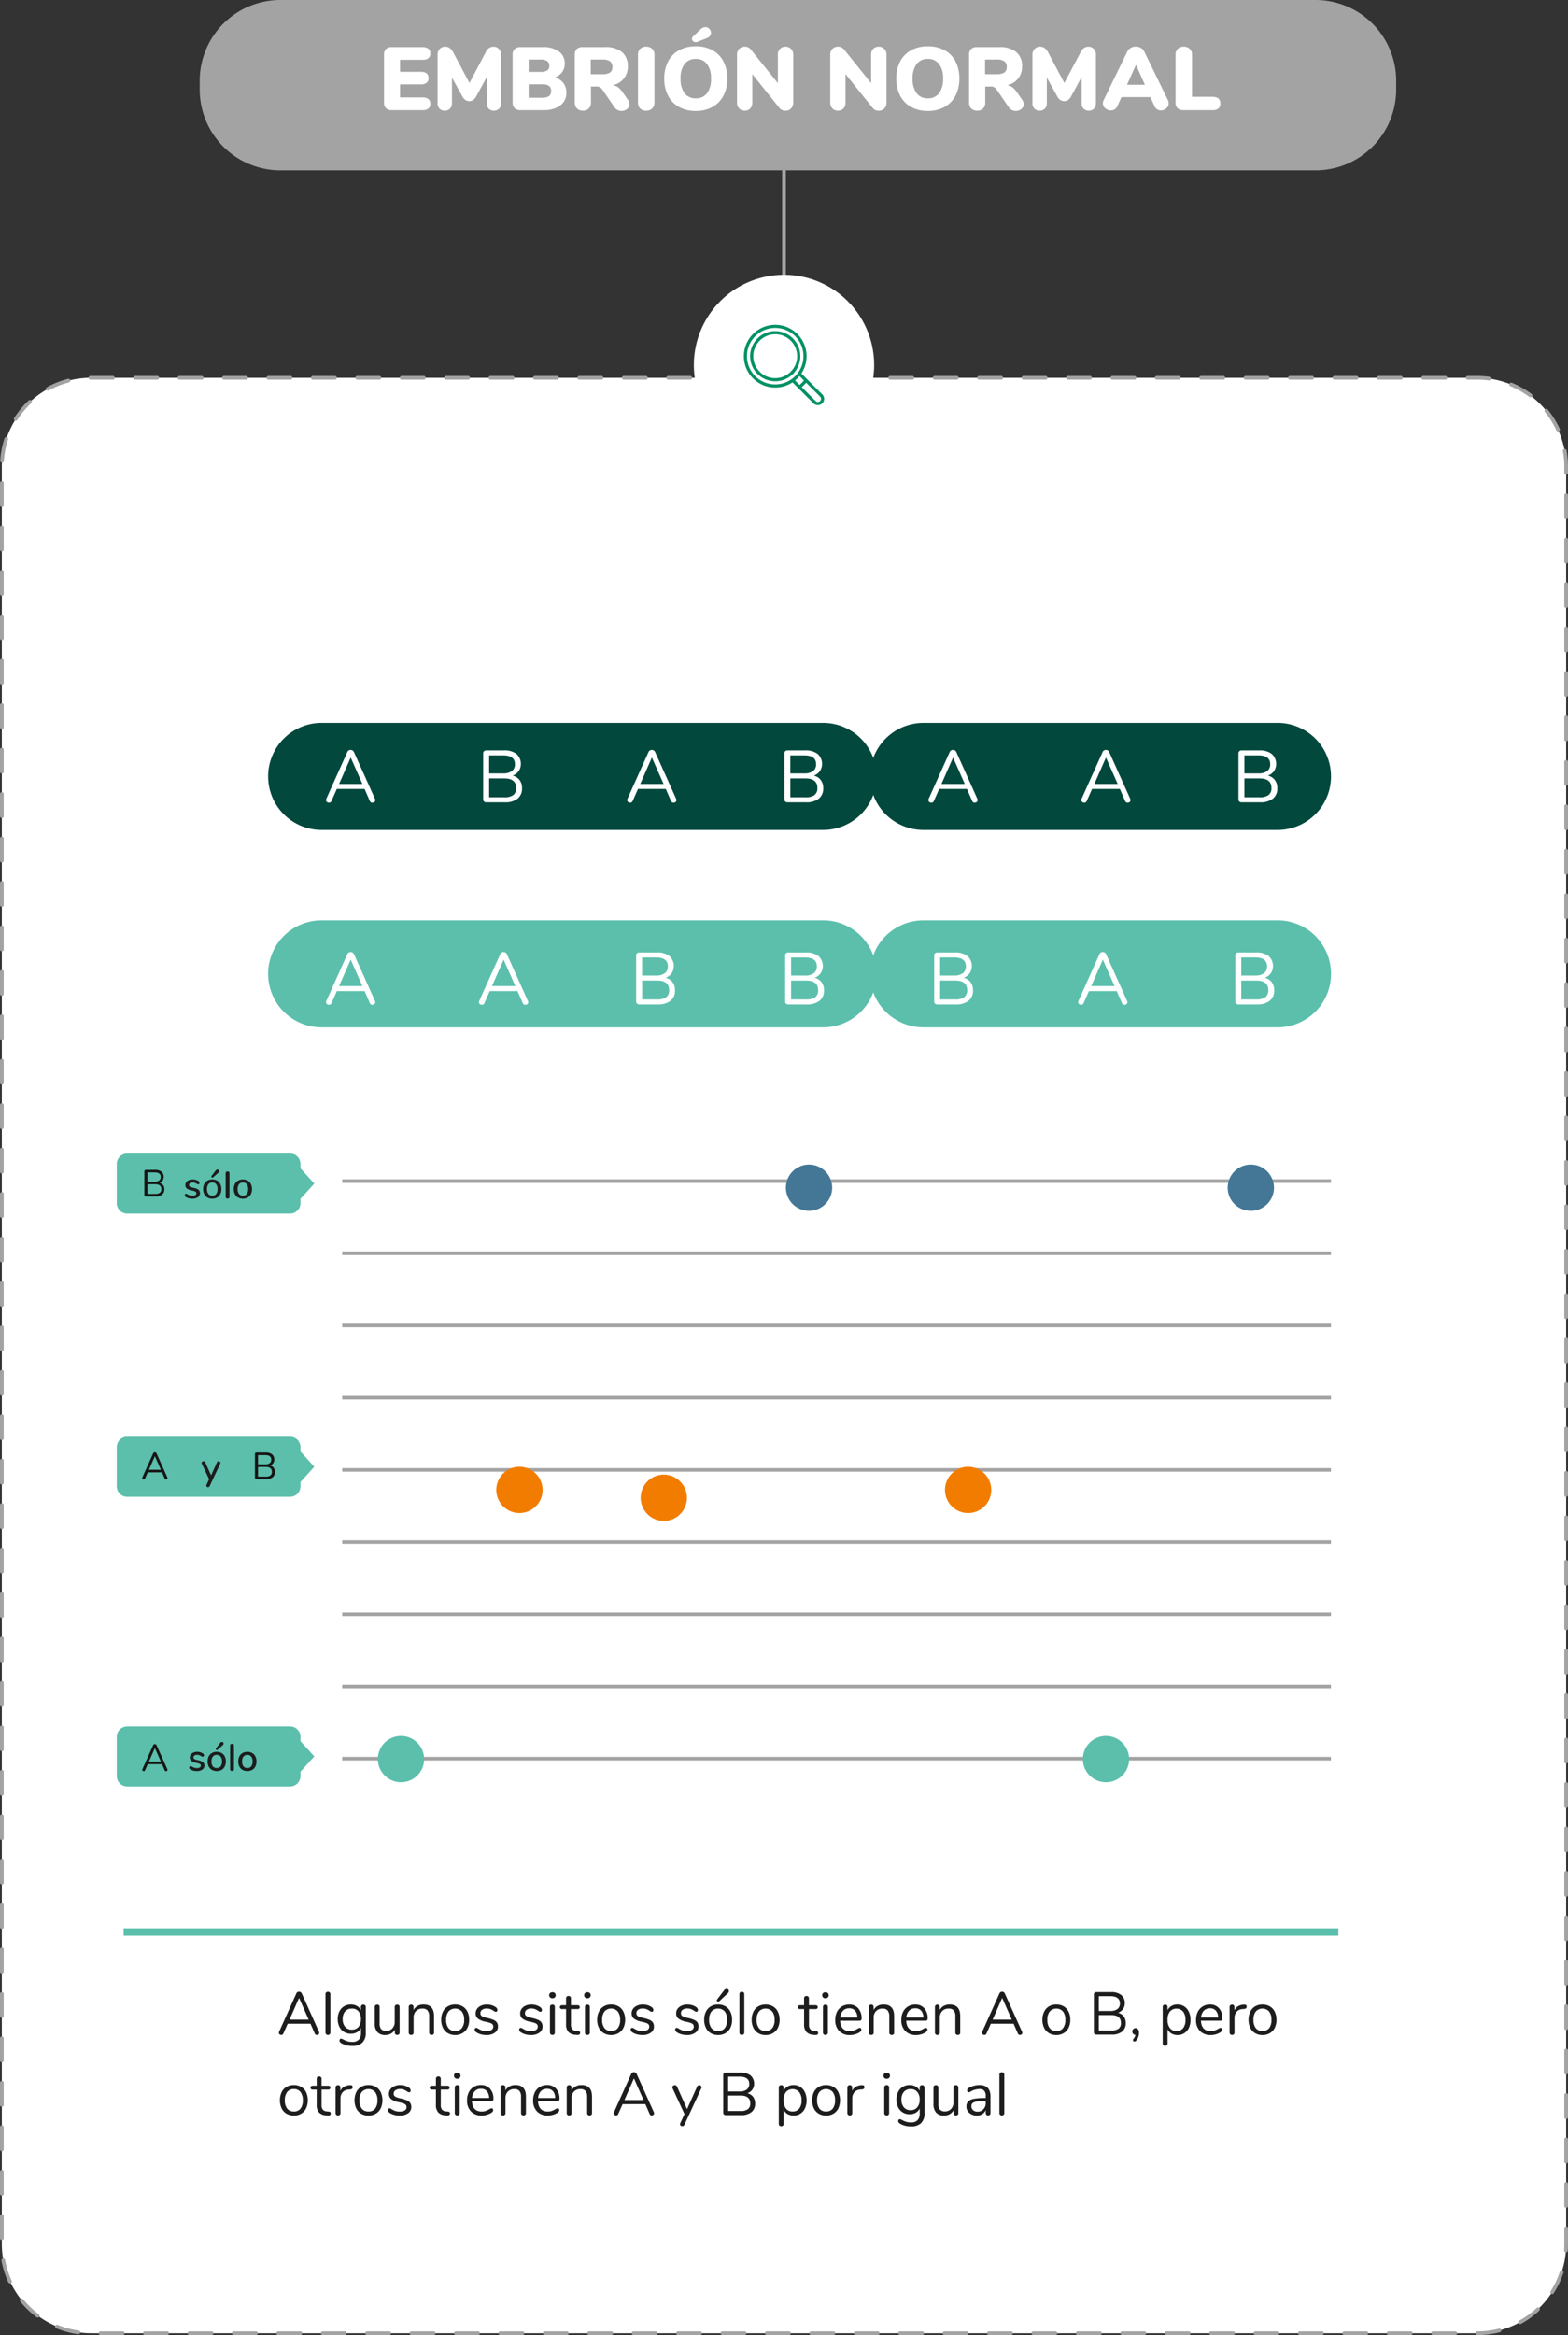
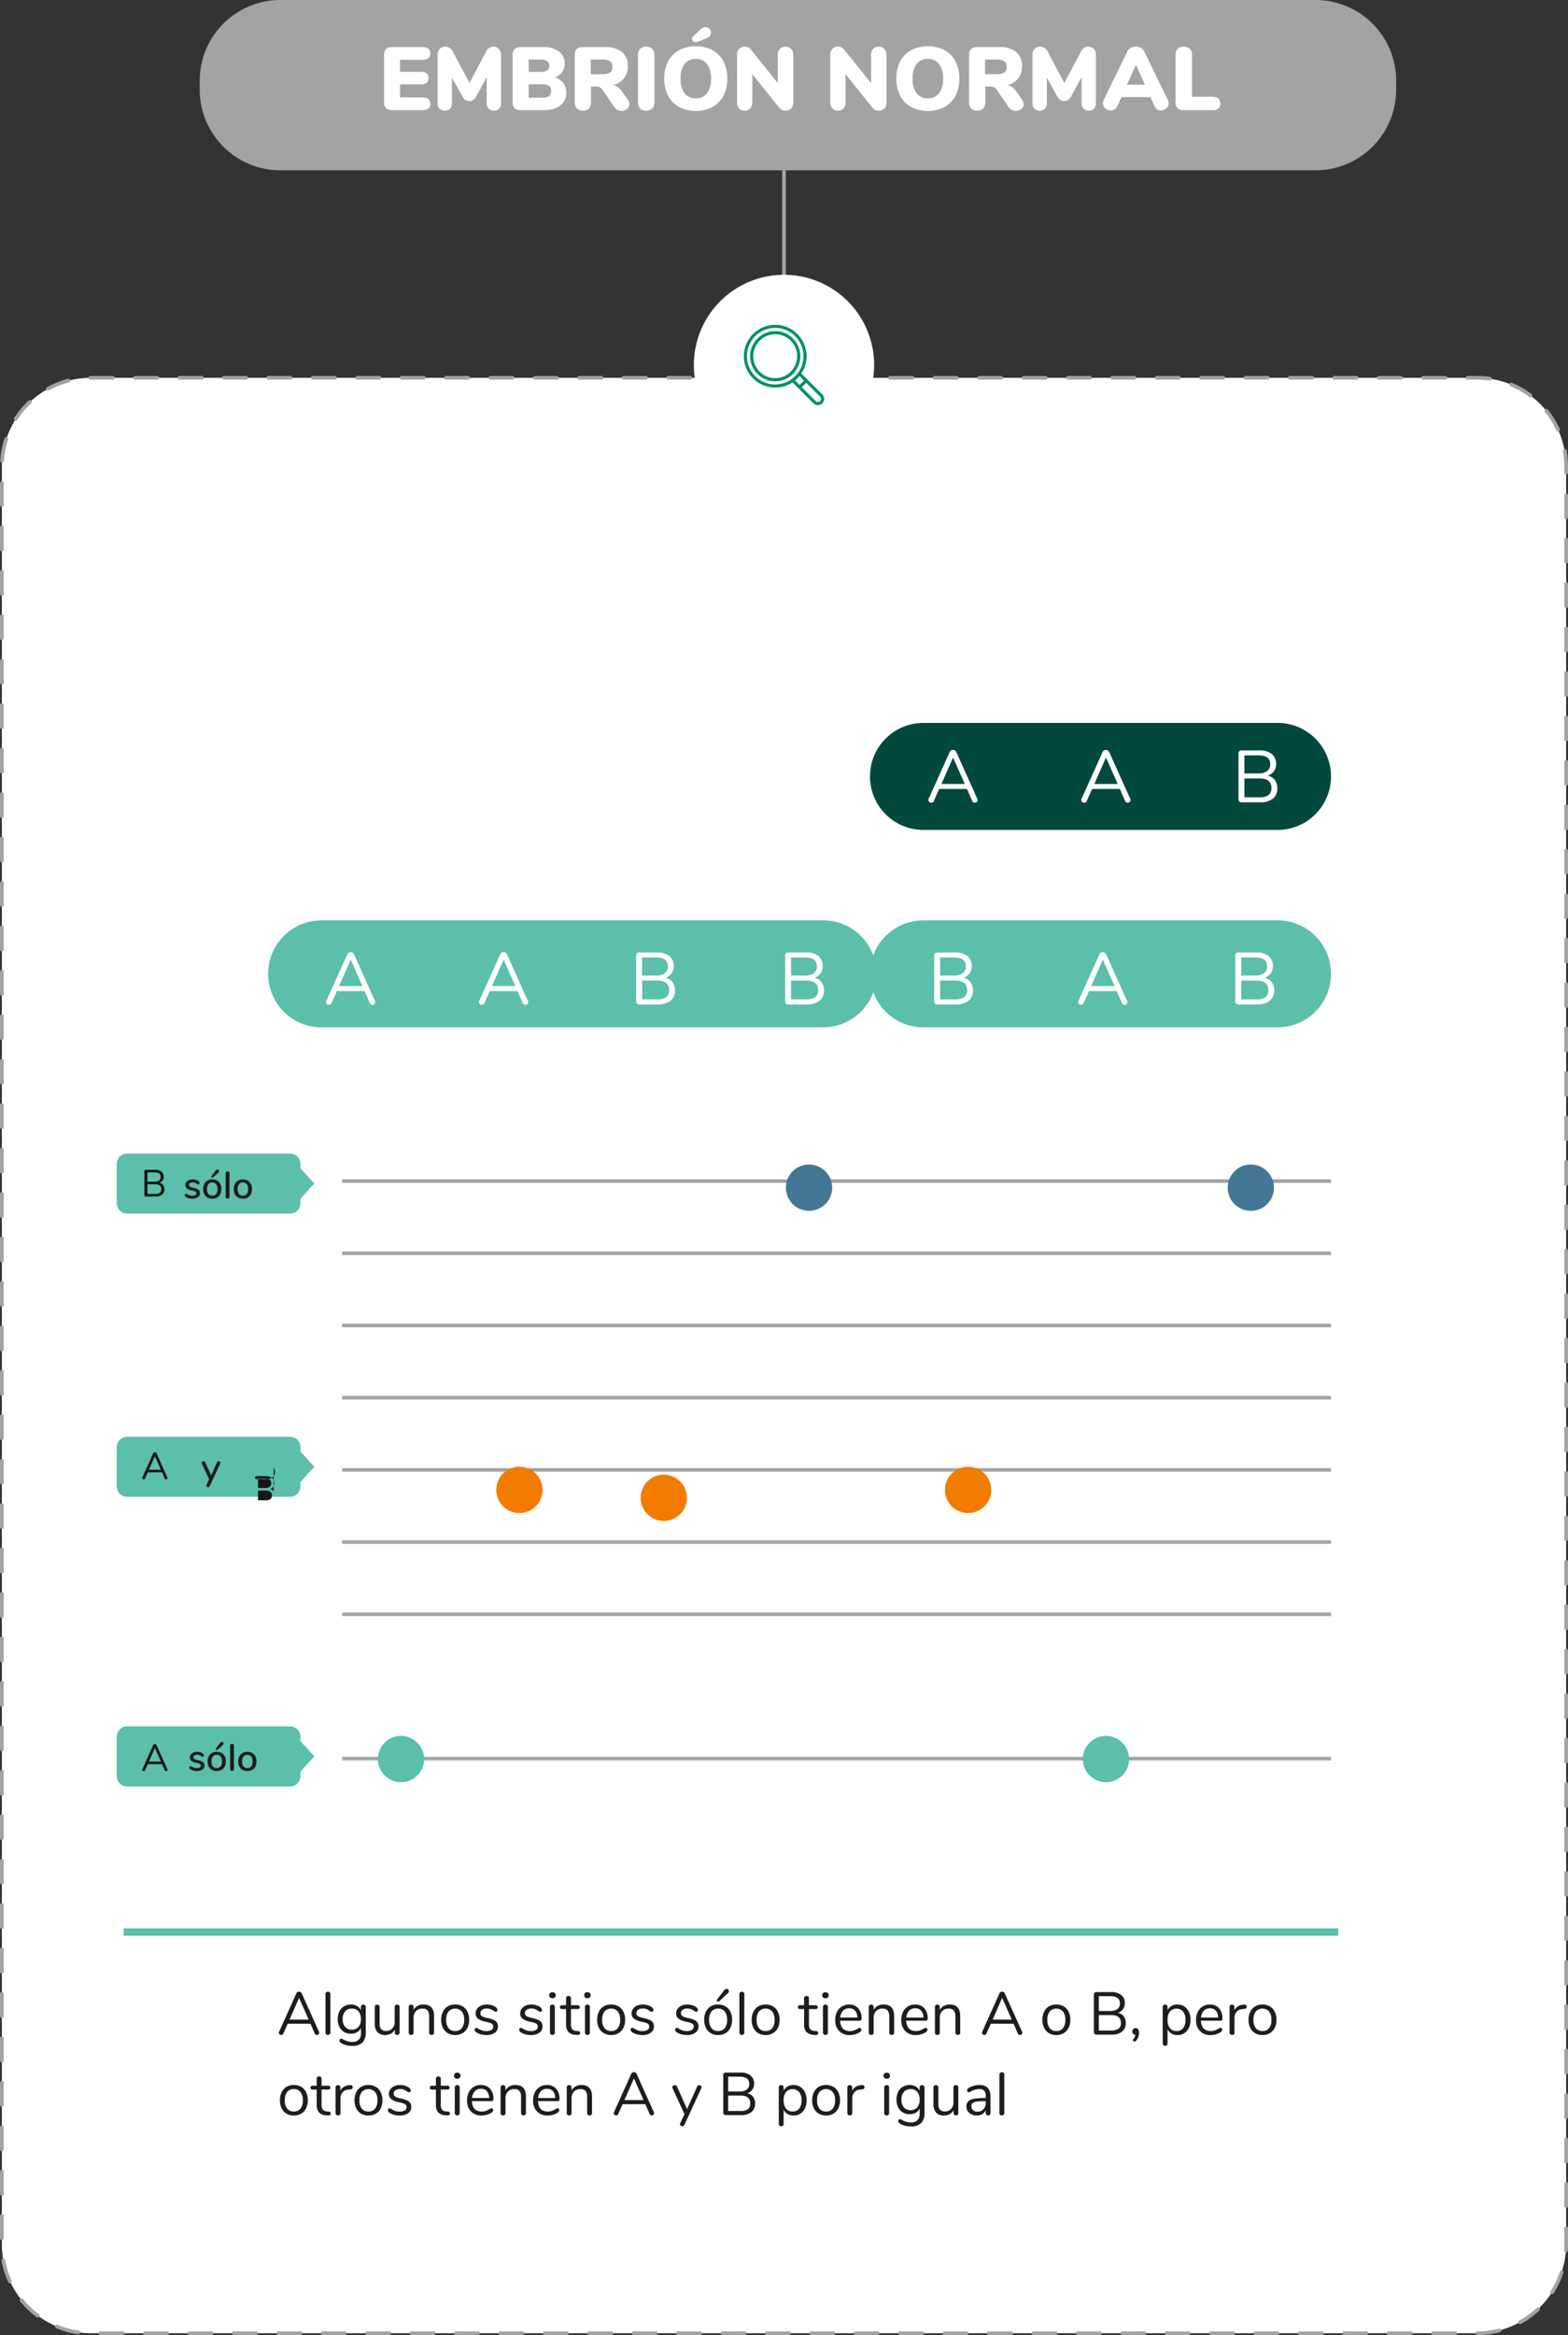
<svg xmlns="http://www.w3.org/2000/svg" width="350.828" height="522.191" viewBox="0 0 350.828 522.191">
  <rect x="0" y="0" width="350.828" height="522.191" fill="#333333" stroke="none" />
  <g id="graf2SNPs_normal_embryo_ES" data-name="graf2SNPs normal embryo ES" transform="translate(11008 18150)">
    <path id="Trazado_22448" data-name="Trazado 22448" d="M0,57.485V0" transform="translate(-10832.586 -18139.508)" fill="none" stroke="#a3a3a3" stroke-linecap="round" stroke-width="0.82" />
    <path id="Trazado_20835" data-name="Trazado 20835" d="M330.539,520.776H20.288A19.932,19.932,0,0,1,.413,500.9V103.363A19.932,19.932,0,0,1,20.288,83.489H330.539a19.932,19.932,0,0,1,19.874,19.874V500.9a19.932,19.932,0,0,1-19.874,19.875" transform="translate(-11008 -18149)" fill="#fff" />
    <path id="Trazado_22454" data-name="Trazado 22454" d="M19.875,0h310.25A19.875,19.875,0,0,1,350,19.875V417.414a19.873,19.873,0,0,1-19.873,19.873H19.875A19.875,19.875,0,0,1,0,417.412V19.875A19.875,19.875,0,0,1,19.875,0Z" transform="translate(-11007.586 -18065.51)" fill="none" stroke="#a3a3a3" stroke-linecap="round" stroke-width="0.828" stroke-dasharray="4.969 4.969" />
-     <path id="Trazado_20836" data-name="Trazado 20836" d="M59.995,172.673v-.09a11.958,11.958,0,0,1,11.923-11.924H184.2a11.959,11.959,0,0,1,11.924,11.924v.09A11.959,11.959,0,0,1,184.2,184.6H71.918a11.958,11.958,0,0,1-11.923-11.924" transform="translate(-11008 -18149)" fill="#03483d" />
    <path id="Trazado_20837" data-name="Trazado 20837" d="M194.656,172.673v-.09a11.958,11.958,0,0,1,11.923-11.924h79.3A11.959,11.959,0,0,1,297.8,172.583v.09A11.958,11.958,0,0,1,285.878,184.6h-79.3a11.958,11.958,0,0,1-11.923-11.924" transform="translate(-11008 -18149)" fill="#03483d" />
    <path id="Trazado_20838" data-name="Trazado 20838" d="M59.995,216.824v-.091A11.958,11.958,0,0,1,71.918,204.81H184.2a11.959,11.959,0,0,1,11.924,11.923v.091A11.959,11.959,0,0,1,184.2,228.748H71.918a11.958,11.958,0,0,1-11.923-11.924" transform="translate(-11008 -18149)" fill="#5bbfac" />
    <path id="Trazado_20839" data-name="Trazado 20839" d="M194.656,216.824v-.091a11.958,11.958,0,0,1,11.923-11.923h79.3A11.959,11.959,0,0,1,297.8,216.733v.091a11.959,11.959,0,0,1-11.923,11.924h-79.3a11.958,11.958,0,0,1-11.923-11.924" transform="translate(-11008 -18149)" fill="#5bbfac" />
    <path id="Trazado_20840" data-name="Trazado 20840" d="M83.959,177.926a.525.525,0,0,1-.19.413.669.669,0,0,1-.452.164.583.583,0,0,1-.577-.4l-1.169-2.669h-6.21l-1.187,2.669a.581.581,0,0,1-.576.4.679.679,0,0,1-.461-.173.537.537,0,0,1-.2-.42.586.586,0,0,1,.066-.264l4.711-10.475a.706.706,0,0,1,.3-.347.846.846,0,0,1,.429-.115.814.814,0,0,1,.444.124.768.768,0,0,1,.3.338l4.711,10.475a.62.62,0,0,1,.066.28m-8.1-3.607h5.222l-2.619-5.913Z" transform="translate(-11008 -18149)" fill="#fff" />
-     <path id="Trazado_20841" data-name="Trazado 20841" d="M116.251,173.446a2.905,2.905,0,0,1,.552,1.812,2.852,2.852,0,0,1-1,2.348,4.415,4.415,0,0,1-2.851.815H108.8a.694.694,0,0,1-.5-.182.628.628,0,0,1-.189-.477V167.467a.635.635,0,0,1,.189-.478.7.7,0,0,1,.5-.181h3.97a4.35,4.35,0,0,1,2.784.791,2.989,2.989,0,0,1,.5,3.854,2.878,2.878,0,0,1-1.36,1,2.764,2.764,0,0,1,1.557.988m-6.811-1.482h3.13a3.127,3.127,0,0,0,1.968-.527,1.836,1.836,0,0,0,.667-1.532q0-1.977-2.635-1.977h-3.13Zm5.395,4.835a1.861,1.861,0,0,0,.65-1.573q0-2.142-2.668-2.142H109.44V177.3h3.377a3.3,3.3,0,0,0,2.018-.5" transform="translate(-11008 -18149)" fill="#fff" />
    <path id="Trazado_20842" data-name="Trazado 20842" d="M151.346,177.926a.525.525,0,0,1-.19.413.669.669,0,0,1-.452.164.583.583,0,0,1-.577-.4l-1.169-2.669h-6.21l-1.187,2.669a.581.581,0,0,1-.576.4.679.679,0,0,1-.461-.173.537.537,0,0,1-.2-.42.586.586,0,0,1,.066-.264l4.711-10.475a.706.706,0,0,1,.3-.347.846.846,0,0,1,.429-.115.814.814,0,0,1,.444.124.768.768,0,0,1,.3.338l4.711,10.475a.62.62,0,0,1,.066.28m-8.1-3.607h5.222l-2.619-5.913Z" transform="translate(-11008 -18149)" fill="#fff" />
    <path id="Trazado_20843" data-name="Trazado 20843" d="M183.639,173.446a2.905,2.905,0,0,1,.552,1.812,2.852,2.852,0,0,1-1,2.348,4.415,4.415,0,0,1-2.851.815h-4.15a.694.694,0,0,1-.5-.182.628.628,0,0,1-.189-.477V167.467a.635.635,0,0,1,.189-.478.7.7,0,0,1,.5-.181h3.97a4.35,4.35,0,0,1,2.784.791,2.989,2.989,0,0,1,.5,3.854,2.878,2.878,0,0,1-1.36,1,2.764,2.764,0,0,1,1.557.988m-6.811-1.482h3.13a3.127,3.127,0,0,0,1.968-.527,1.836,1.836,0,0,0,.667-1.532q0-1.977-2.635-1.977h-3.13Zm5.4,4.835a1.861,1.861,0,0,0,.65-1.573q0-2.142-2.668-2.142h-3.377V177.3h3.377a3.3,3.3,0,0,0,2.018-.5" transform="translate(-11008 -18149)" fill="#fff" />
    <path id="Trazado_20844" data-name="Trazado 20844" d="M218.733,177.926a.525.525,0,0,1-.19.413.669.669,0,0,1-.452.164.583.583,0,0,1-.577-.4l-1.169-2.669h-6.21l-1.187,2.669a.581.581,0,0,1-.576.4.679.679,0,0,1-.461-.173.537.537,0,0,1-.2-.42.586.586,0,0,1,.066-.264l4.711-10.475a.706.706,0,0,1,.3-.347.846.846,0,0,1,.429-.115.814.814,0,0,1,.444.124.768.768,0,0,1,.3.338l4.711,10.475a.62.62,0,0,1,.066.28m-8.1-3.607h5.222l-2.619-5.913Z" transform="translate(-11008 -18149)" fill="#fff" />
    <path id="Trazado_20845" data-name="Trazado 20845" d="M252.945,177.926a.525.525,0,0,1-.19.413.669.669,0,0,1-.452.164.583.583,0,0,1-.577-.4l-1.169-2.669h-6.21l-1.187,2.669a.581.581,0,0,1-.576.4.679.679,0,0,1-.461-.173.537.537,0,0,1-.2-.42.586.586,0,0,1,.066-.264l4.711-10.475a.706.706,0,0,1,.3-.347.846.846,0,0,1,.429-.115.814.814,0,0,1,.444.124.768.768,0,0,1,.3.338l4.711,10.475a.62.62,0,0,1,.066.28m-8.1-3.607h5.222l-2.619-5.913Z" transform="translate(-11008 -18149)" fill="#fff" />
    <path id="Trazado_20846" data-name="Trazado 20846" d="M285.238,173.446a2.905,2.905,0,0,1,.552,1.812,2.852,2.852,0,0,1-1,2.348,4.415,4.415,0,0,1-2.851.815h-4.15a.694.694,0,0,1-.5-.182.628.628,0,0,1-.189-.477V167.467a.635.635,0,0,1,.189-.478.7.7,0,0,1,.5-.181h3.97a4.35,4.35,0,0,1,2.784.791,2.989,2.989,0,0,1,.5,3.854,2.878,2.878,0,0,1-1.36,1,2.764,2.764,0,0,1,1.557.988m-6.811-1.482h3.13a3.127,3.127,0,0,0,1.968-.527,1.836,1.836,0,0,0,.667-1.532q0-1.977-2.635-1.977h-3.13Zm5.395,4.835a1.861,1.861,0,0,0,.65-1.573q0-2.142-2.668-2.142h-3.377V177.3H281.8a3.3,3.3,0,0,0,2.018-.5" transform="translate(-11008 -18149)" fill="#fff" />
    <path id="Trazado_20847" data-name="Trazado 20847" d="M83.965,223.125a.525.525,0,0,1-.19.413.669.669,0,0,1-.452.164.583.583,0,0,1-.577-.395l-1.169-2.669h-6.21l-1.187,2.669a.581.581,0,0,1-.576.395.68.68,0,0,1-.461-.173.537.537,0,0,1-.2-.42.586.586,0,0,1,.066-.264l4.711-10.475a.706.706,0,0,1,.3-.347.846.846,0,0,1,.429-.115.814.814,0,0,1,.444.124.768.768,0,0,1,.3.338L83.9,222.845a.62.62,0,0,1,.066.28m-8.1-3.607h5.222L78.464,213.6Z" transform="translate(-11008 -18149)" fill="#fff" />
    <path id="Trazado_20848" data-name="Trazado 20848" d="M118.177,223.125a.525.525,0,0,1-.19.413.669.669,0,0,1-.452.164.583.583,0,0,1-.577-.395l-1.169-2.669h-6.21l-1.187,2.669a.581.581,0,0,1-.576.395.679.679,0,0,1-.461-.173.537.537,0,0,1-.2-.42.586.586,0,0,1,.066-.264l4.711-10.475a.706.706,0,0,1,.3-.347.846.846,0,0,1,.429-.115.814.814,0,0,1,.444.124.768.768,0,0,1,.3.338l4.711,10.475a.62.62,0,0,1,.066.28m-8.1-3.607h5.222l-2.619-5.913Z" transform="translate(-11008 -18149)" fill="#fff" />
    <path id="Trazado_20849" data-name="Trazado 20849" d="M150.47,218.644a2.905,2.905,0,0,1,.552,1.812,2.852,2.852,0,0,1-1,2.348,4.415,4.415,0,0,1-2.851.815h-4.15a.694.694,0,0,1-.5-.182.628.628,0,0,1-.189-.477v-10.3a.635.635,0,0,1,.189-.478.7.7,0,0,1,.5-.181h3.97a4.35,4.35,0,0,1,2.784.791,2.989,2.989,0,0,1,.5,3.854,2.878,2.878,0,0,1-1.36,1.005,2.764,2.764,0,0,1,1.557.988m-6.811-1.482h3.13a3.127,3.127,0,0,0,1.968-.527,1.836,1.836,0,0,0,.667-1.532q0-1.977-2.635-1.977h-3.13Zm5.4,4.835a1.861,1.861,0,0,0,.65-1.573q0-2.142-2.668-2.142h-3.377V222.5h3.377a3.3,3.3,0,0,0,2.018-.5" transform="translate(-11008 -18149)" fill="#fff" />
    <path id="Trazado_20850" data-name="Trazado 20850" d="M183.809,218.644a2.905,2.905,0,0,1,.552,1.812,2.852,2.852,0,0,1-1,2.348,4.415,4.415,0,0,1-2.851.815h-4.15a.694.694,0,0,1-.5-.182.628.628,0,0,1-.189-.477v-10.3a.635.635,0,0,1,.189-.478.7.7,0,0,1,.5-.181h3.97a4.35,4.35,0,0,1,2.784.791,2.989,2.989,0,0,1,.5,3.854,2.878,2.878,0,0,1-1.36,1.005,2.764,2.764,0,0,1,1.557.988M177,217.162h3.13a3.127,3.127,0,0,0,1.968-.527,1.836,1.836,0,0,0,.667-1.532q0-1.977-2.635-1.977H177Zm5.4,4.835a1.861,1.861,0,0,0,.65-1.573q0-2.142-2.668-2.142H177V222.5h3.377a3.3,3.3,0,0,0,2.018-.5" transform="translate(-11008 -18149)" fill="#fff" />
    <path id="Trazado_20851" data-name="Trazado 20851" d="M217.149,218.644a2.905,2.905,0,0,1,.552,1.812,2.852,2.852,0,0,1-1,2.348,4.415,4.415,0,0,1-2.851.815H209.7a.694.694,0,0,1-.5-.182.628.628,0,0,1-.189-.477v-10.3a.635.635,0,0,1,.189-.478.7.7,0,0,1,.5-.181h3.97a4.35,4.35,0,0,1,2.784.791,2.989,2.989,0,0,1,.5,3.854,2.878,2.878,0,0,1-1.36,1.005,2.764,2.764,0,0,1,1.557.988m-6.811-1.482h3.13a3.127,3.127,0,0,0,1.968-.527,1.836,1.836,0,0,0,.667-1.532q0-1.977-2.635-1.977h-3.13Zm5.4,4.835a1.861,1.861,0,0,0,.65-1.573q0-2.142-2.668-2.142h-3.377V222.5h3.377a3.3,3.3,0,0,0,2.018-.5" transform="translate(-11008 -18149)" fill="#fff" />
    <path id="Trazado_20852" data-name="Trazado 20852" d="M252.243,223.125a.525.525,0,0,1-.19.413.669.669,0,0,1-.452.164.583.583,0,0,1-.577-.395l-1.169-2.669h-6.21l-1.187,2.669a.581.581,0,0,1-.576.395.679.679,0,0,1-.461-.173.537.537,0,0,1-.2-.42.586.586,0,0,1,.066-.264L246,212.37a.706.706,0,0,1,.3-.347.846.846,0,0,1,.429-.115.814.814,0,0,1,.444.124.768.768,0,0,1,.3.338l4.711,10.475a.62.62,0,0,1,.066.28m-8.1-3.607h5.222l-2.619-5.913Z" transform="translate(-11008 -18149)" fill="#fff" />
    <path id="Trazado_20853" data-name="Trazado 20853" d="M284.536,218.644a2.905,2.905,0,0,1,.552,1.812,2.852,2.852,0,0,1-1,2.348,4.415,4.415,0,0,1-2.851.815h-4.15a.694.694,0,0,1-.5-.182.628.628,0,0,1-.189-.477v-10.3a.635.635,0,0,1,.189-.478.7.7,0,0,1,.5-.181h3.97a4.35,4.35,0,0,1,2.784.791,2.989,2.989,0,0,1,.5,3.854,2.878,2.878,0,0,1-1.36,1.005,2.764,2.764,0,0,1,1.557.988m-6.811-1.482h3.13a3.127,3.127,0,0,0,1.968-.527,1.836,1.836,0,0,0,.667-1.532q0-1.977-2.635-1.977h-3.13ZM283.12,222a1.861,1.861,0,0,0,.65-1.573q0-2.142-2.668-2.142h-3.377V222.5H281.1a3.3,3.3,0,0,0,2.018-.5" transform="translate(-11008 -18149)" fill="#fff" />
    <path id="Trazado_22458" data-name="Trazado 22458" d="M0,0H221.234" transform="translate(-10931.435 -17885.873)" fill="none" stroke="#a3a3a3" stroke-width="0.8" />
    <path id="Trazado_22459" data-name="Trazado 22459" d="M0,0H221.234" transform="translate(-10931.435 -17869.729)" fill="none" stroke="#a3a3a3" stroke-width="0.8" />
    <path id="Trazado_22469" data-name="Trazado 22469" d="M0,0H221.234" transform="translate(-10931.435 -17837.436)" fill="none" stroke="#a3a3a3" stroke-width="0.8" />
    <path id="Trazado_22470" data-name="Trazado 22470" d="M0,0H221.234" transform="translate(-10931.435 -17805.152)" fill="none" stroke="#a3a3a3" stroke-width="0.8" />
    <path id="Trazado_22460" data-name="Trazado 22460" d="M0,0H221.234" transform="translate(-10931.435 -17853.584)" fill="none" stroke="#a3a3a3" stroke-width="0.8" />
    <path id="Trazado_22471" data-name="Trazado 22471" d="M0,0H221.234" transform="translate(-10931.435 -17821.289)" fill="none" stroke="#a3a3a3" stroke-width="0.8" />
    <path id="Trazado_22472" data-name="Trazado 22472" d="M0,0H221.234" transform="translate(-10931.435 -17789.004)" fill="none" stroke="#a3a3a3" stroke-width="0.8" />
-     <path id="Trazado_22486" data-name="Trazado 22486" d="M0,0H221.234" transform="translate(-10931.435 -17772.859)" fill="none" stroke="#a3a3a3" stroke-width="0.8" />
    <path id="Trazado_22487" data-name="Trazado 22487" d="M0,0H221.234" transform="translate(-10931.435 -17756.719)" fill="none" stroke="#a3a3a3" stroke-width="0.8" />
    <path id="Trazado_20854" data-name="Trazado 20854" d="M94.9,392.415a5.177,5.177,0,1,1-5.179-5.215,5.2,5.2,0,0,1,5.179,5.215" transform="translate(-11008 -18149)" fill="#5bbfac" />
    <path id="Trazado_20855" data-name="Trazado 20855" d="M121.4,332.225a5.179,5.179,0,1,1-5.179-5.216,5.2,5.2,0,0,1,5.179,5.216" transform="translate(-11008 -18149)" fill="#f27c00" />
    <path id="Trazado_20856" data-name="Trazado 20856" d="M153.7,333.983a5.179,5.179,0,1,1-5.179-5.216,5.2,5.2,0,0,1,5.179,5.216" transform="translate(-11008 -18149)" fill="#f27c00" />
    <path id="Trazado_20857" data-name="Trazado 20857" d="M186.191,264.634a5.177,5.177,0,1,1-5.174-5.212,5.2,5.2,0,0,1,5.174,5.212" transform="translate(-11008 -18149)" fill="#447796" />
    <path id="Trazado_20858" data-name="Trazado 20858" d="M221.79,332.225a5.179,5.179,0,1,1-5.179-5.216,5.2,5.2,0,0,1,5.179,5.216" transform="translate(-11008 -18149)" fill="#f27c00" />
    <path id="Trazado_20859" data-name="Trazado 20859" d="M252.634,392.414a5.179,5.179,0,1,1-5.174-5.213,5.2,5.2,0,0,1,5.174,5.213" transform="translate(-11008 -18149)" fill="#5bbfac" />
    <path id="Trazado_20860" data-name="Trazado 20860" d="M285.042,264.634a5.179,5.179,0,1,1-5.176-5.212,5.2,5.2,0,0,1,5.176,5.212" transform="translate(-11008 -18149)" fill="#447796" />
    <path id="Trazado_22495" data-name="Trazado 22495" d="M0,0H271.777" transform="translate(-10980.336 -17717.938)" fill="none" stroke="#5bbfac" stroke-width="1.641" />
    <path id="Trazado_20908" data-name="Trazado 20908" d="M64.9,333.724H28.456a2.326,2.326,0,0,1-2.327-2.326V322.62a2.326,2.326,0,0,1,2.327-2.326H64.9a2.326,2.326,0,0,1,2.325,2.326V331.4a2.325,2.325,0,0,1-2.325,2.326" transform="translate(-11008 -18149)" fill="#5bbfac" />
    <path id="Trazado_20909" data-name="Trazado 20909" d="M70.322,327.009l-3.155-3.479v6.958Z" transform="translate(-11008 -18149)" fill="#5bbfac" />
    <path id="Trazado_20910" data-name="Trazado 20910" d="M37.48,329.534a.268.268,0,0,1-.1.211.341.341,0,0,1-.232.084.3.3,0,0,1-.3-.2l-.6-1.37H33.062l-.609,1.37a.3.3,0,0,1-.3.2.348.348,0,0,1-.237-.088.276.276,0,0,1-.1-.216.306.306,0,0,1,.034-.135l2.42-5.383a.371.371,0,0,1,.152-.178.44.44,0,0,1,.221-.058.422.422,0,0,1,.229.063.4.4,0,0,1,.152.173l2.42,5.383a.324.324,0,0,1,.034.144m-4.164-1.854H36l-1.346-3.038Z" transform="translate(-11008 -18149)" fill="#161615" />
-     <path id="Trazado_20914" data-name="Trazado 20914" d="M61.23,327.231a1.493,1.493,0,0,1,.283.931A1.464,1.464,0,0,1,61,329.368a2.271,2.271,0,0,1-1.464.419H57.4a.354.354,0,0,1-.257-.093.321.321,0,0,1-.1-.246v-5.289a.319.319,0,0,1,.1-.245.35.35,0,0,1,.257-.093h2.04a2.235,2.235,0,0,1,1.43.406,1.534,1.534,0,0,1,.258,1.98,1.477,1.477,0,0,1-.7.517,1.415,1.415,0,0,1,.8.507m-3.5-.761h1.607a1.607,1.607,0,0,0,1.012-.271.945.945,0,0,0,.342-.787q0-1.016-1.354-1.016H57.731Zm2.771,2.483a.955.955,0,0,0,.334-.808q0-1.1-1.371-1.1H57.731v2.167h1.734a1.687,1.687,0,0,0,1.037-.259" transform="translate(-11008 -18149)" fill="#161615" />
+     <path id="Trazado_20914" data-name="Trazado 20914" d="M61.23,327.231a1.493,1.493,0,0,1,.283.931A1.464,1.464,0,0,1,61,329.368a2.271,2.271,0,0,1-1.464.419H57.4a.354.354,0,0,1-.257-.093.321.321,0,0,1-.1-.246a.319.319,0,0,1,.1-.245.35.35,0,0,1,.257-.093h2.04a2.235,2.235,0,0,1,1.43.406,1.534,1.534,0,0,1,.258,1.98,1.477,1.477,0,0,1-.7.517,1.415,1.415,0,0,1,.8.507m-3.5-.761h1.607a1.607,1.607,0,0,0,1.012-.271.945.945,0,0,0,.342-.787q0-1.016-1.354-1.016H57.731Zm2.771,2.483a.955.955,0,0,0,.334-.808q0-1.1-1.371-1.1H57.731v2.167h1.734a1.687,1.687,0,0,0,1.037-.259" transform="translate(-11008 -18149)" fill="#161615" />
    <path id="Trazado_20915" data-name="Trazado 20915" d="M64.9,398.5H28.456a2.326,2.326,0,0,1-2.327-2.325v-8.779a2.326,2.326,0,0,1,2.327-2.325H64.9a2.325,2.325,0,0,1,2.325,2.325v8.779A2.325,2.325,0,0,1,64.9,398.5" transform="translate(-11008 -18149)" fill="#5bbfac" />
    <path id="Trazado_20916" data-name="Trazado 20916" d="M70.322,391.781,67.167,388.3v6.959Z" transform="translate(-11008 -18149)" fill="#5bbfac" />
    <path id="Trazado_20917" data-name="Trazado 20917" d="M37.48,394.792a.268.268,0,0,1-.1.211.341.341,0,0,1-.232.084.3.3,0,0,1-.3-.2l-.6-1.37H33.062l-.609,1.37a.3.3,0,0,1-.3.2A.348.348,0,0,1,31.92,395a.276.276,0,0,1-.1-.216.306.306,0,0,1,.034-.135l2.42-5.383a.371.371,0,0,1,.152-.178.44.44,0,0,1,.221-.058.422.422,0,0,1,.229.063.4.4,0,0,1,.152.173l2.42,5.383a.324.324,0,0,1,.034.144m-4.164-1.854H36L34.653,389.9Z" transform="translate(-11008 -18149)" fill="#161615" />
    <path id="Trazado_20922" data-name="Trazado 20922" d="M64.9,270.395H28.456a2.326,2.326,0,0,1-2.327-2.326v-8.778a2.326,2.326,0,0,1,2.327-2.326H64.9a2.325,2.325,0,0,1,2.325,2.326v8.778a2.325,2.325,0,0,1-2.325,2.326" transform="translate(-11008 -18149)" fill="#5bbfac" />
    <path id="Trazado_20923" data-name="Trazado 20923" d="M70.322,263.68,67.167,260.2v6.958Z" transform="translate(-11008 -18149)" fill="#5bbfac" />
    <path id="Trazado_20924" data-name="Trazado 20924" d="M36.494,264.012a1.493,1.493,0,0,1,.283.931,1.464,1.464,0,0,1-.516,1.206,2.271,2.271,0,0,1-1.464.419H32.664a.354.354,0,0,1-.257-.093.321.321,0,0,1-.1-.246V260.94a.319.319,0,0,1,.1-.245.35.35,0,0,1,.257-.093H34.7a2.235,2.235,0,0,1,1.43.406,1.534,1.534,0,0,1,.258,1.98,1.477,1.477,0,0,1-.7.517,1.415,1.415,0,0,1,.8.507m-3.5-.761H34.6a1.607,1.607,0,0,0,1.012-.271.945.945,0,0,0,.342-.787q0-1.016-1.354-1.016H32.995Zm2.771,2.483a.955.955,0,0,0,.334-.808q0-1.1-1.371-1.1H32.995v2.167h1.734a1.687,1.687,0,0,0,1.037-.259" transform="translate(-11008 -18149)" fill="#161615" />
    <path id="Trazado_20929" data-name="Trazado 20929" d="M155.656,80.621a19.758,19.758,0,1,1,19.758,19.759,19.758,19.758,0,0,1-19.758-19.759" transform="translate(-11008 -18149)" fill="#fff" />
    <path id="Trazado_20930" data-name="Trazado 20930" d="M155.656,80.621a19.758,19.758,0,1,1,19.758,19.759A19.758,19.758,0,0,1,155.656,80.621Z" transform="translate(-11008 -18149)" fill="none" stroke="#fff" stroke-linecap="round" stroke-miterlimit="10" stroke-width="0.82" />
    <path id="Trazado_20931" data-name="Trazado 20931" d="M177.308,81.9a.35.35,0,1,0,.351.351.351.351,0,0,0-.351-.351" transform="translate(-11008 -18149)" fill="#009164" />
    <path id="Trazado_20932" data-name="Trazado 20932" d="M183.983,87.207,179.3,82.524a6.95,6.95,0,0,0,1.165-3.867,7.017,7.017,0,1,0-7.016,7.016,6.95,6.95,0,0,0,3.867-1.165l1.294,1.294h0L182,89.191a1.4,1.4,0,0,0,1.983-1.984m-6.831-3.438h0a6.32,6.32,0,1,1,1.41-1.41,6.329,6.329,0,0,1-1.41,1.41m.735.318a7,7,0,0,0,.993-.992l.995,1a8.6,8.6,0,0,1-.992.991Zm5.6,4.608a.7.7,0,0,1-.991,0l-3.115-3.115a9.292,9.292,0,0,0,.992-.992l3.115,3.115a.7.7,0,0,1,0,.992" transform="translate(-11008 -18149)" fill="#009164" />
    <path id="Trazado_20933" data-name="Trazado 20933" d="M173.45,73.044a5.612,5.612,0,1,0,5.612,5.613,5.619,5.619,0,0,0-5.612-5.613m0,10.524a4.911,4.911,0,1,1,4.911-4.911,4.916,4.916,0,0,1-4.911,4.911" transform="translate(-11008 -18149)" fill="#009164" />
    <path id="Trazado_21661" data-name="Trazado 21661" d="M273.693,38.089H42A18.062,18.062,0,0,1,24,20.081V18.009A18.063,18.063,0,0,1,42,0H273.693A18.063,18.063,0,0,1,291.7,18.009v2.072a18.062,18.062,0,0,1-18.009,18.009" transform="translate(-10987.317 -18150)" fill="#a3a3a3" />
    <path id="Trazado_22451" data-name="Trazado 22451" d="M2.98,0A1.705,1.705,0,0,1,1.72-.44,1.705,1.705,0,0,1,1.28-1.7V-12.4a1.705,1.705,0,0,1,.44-1.26,1.705,1.705,0,0,1,1.26-.44H9.9a2.015,2.015,0,0,1,1.3.36,1.266,1.266,0,0,1,.44,1.04q0,1.44-1.74,1.44H4.86v2.68H9.5q1.74,0,1.74,1.42a1.266,1.266,0,0,1-.44,1.04,2.015,2.015,0,0,1-1.3.36H4.86v2.92H9.9q1.74,0,1.74,1.44A1.266,1.266,0,0,1,11.2-.36,2.015,2.015,0,0,1,9.9,0ZM25.74-14.2a1.642,1.642,0,0,1,1.24.5,1.8,1.8,0,0,1,.48,1.3V-1.52a1.621,1.621,0,0,1-.44,1.2,1.568,1.568,0,0,1-1.16.44,1.576,1.576,0,0,1-1.15-.44,1.6,1.6,0,0,1-.45-1.2V-7.4L21.98-3.2a2.58,2.58,0,0,1-.72.91,1.513,1.513,0,0,1-.9.27,1.513,1.513,0,0,1-.9-.27,2.58,2.58,0,0,1-.72-.91L16.48-7.28v5.76a1.609,1.609,0,0,1-.45,1.19,1.583,1.583,0,0,1-1.17.45,1.576,1.576,0,0,1-1.15-.44,1.6,1.6,0,0,1-.45-1.2V-12.4a1.778,1.778,0,0,1,.49-1.3A1.675,1.675,0,0,1,15-14.2a1.662,1.662,0,0,1,.98.31,2.419,2.419,0,0,1,.74.89L20.4-6.08,24.06-13A1.874,1.874,0,0,1,25.74-14.2ZM39.52-7.32a3.586,3.586,0,0,1,1.9,1.27,3.574,3.574,0,0,1,.66,2.19,3.446,3.446,0,0,1-.61,2.03A3.941,3.941,0,0,1,39.73-.48,6.741,6.741,0,0,1,37.08,0H31.76A1.705,1.705,0,0,1,30.5-.44a1.705,1.705,0,0,1-.44-1.26V-12.4a1.705,1.705,0,0,1,.44-1.26,1.705,1.705,0,0,1,1.26-.44h5.12a5.719,5.719,0,0,1,3.53.99,3.173,3.173,0,0,1,1.31,2.67,3.252,3.252,0,0,1-.58,1.91A3.293,3.293,0,0,1,39.52-7.32ZM33.64-8.56h2.62a2.8,2.8,0,0,0,1.52-.32,1.137,1.137,0,0,0,.48-1.02,1.232,1.232,0,0,0-.48-1.08,2.67,2.67,0,0,0-1.52-.34H33.64Zm2.98,5.78a2.69,2.69,0,0,0,1.57-.35,1.34,1.34,0,0,0,.47-1.15,1.34,1.34,0,0,0-.47-1.15,2.69,2.69,0,0,0-1.57-.35H33.64v3Zm19.2.44a1.859,1.859,0,0,1,.36,1.02,1.325,1.325,0,0,1-.53,1.07,1.9,1.9,0,0,1-1.23.43,1.911,1.911,0,0,1-.9-.22A1.989,1.989,0,0,1,52.8-.7L50.2-4.5a2.061,2.061,0,0,0-.59-.59,1.369,1.369,0,0,0-.73-.19h-1.3V-1.7A1.819,1.819,0,0,1,47.1-.37a1.763,1.763,0,0,1-1.32.49,1.8,1.8,0,0,1-1.33-.49,1.8,1.8,0,0,1-.49-1.33V-12.4a1.705,1.705,0,0,1,.44-1.26,1.705,1.705,0,0,1,1.26-.44h5.02a5.768,5.768,0,0,1,3.85,1.11,4,4,0,0,1,1.29,3.21,4.226,4.226,0,0,1-.88,2.71,4.317,4.317,0,0,1-2.48,1.49,2.694,2.694,0,0,1,1.15.44,4.1,4.1,0,0,1,.97,1.02ZM50.1-8.04a3.08,3.08,0,0,0,1.75-.38,1.421,1.421,0,0,0,.53-1.24,1.472,1.472,0,0,0-.53-1.27,3.017,3.017,0,0,0-1.75-.39H47.54v3.28ZM59.92.12a1.8,1.8,0,0,1-1.33-.49A1.8,1.8,0,0,1,58.1-1.7V-12.4a1.77,1.77,0,0,1,.49-1.31,1.8,1.8,0,0,1,1.33-.49,1.859,1.859,0,0,1,1.36.49,1.751,1.751,0,0,1,.5,1.31V-1.7a1.777,1.777,0,0,1-.5,1.33A1.859,1.859,0,0,1,59.92.12ZM71.04.18a7.555,7.555,0,0,1-3.75-.89,6.073,6.073,0,0,1-2.45-2.52,8.1,8.1,0,0,1-.86-3.83,8.1,8.1,0,0,1,.86-3.83,6.01,6.01,0,0,1,2.45-2.51,7.625,7.625,0,0,1,3.75-.88,7.625,7.625,0,0,1,3.75.88,5.948,5.948,0,0,1,2.44,2.51,8.174,8.174,0,0,1,.85,3.83,8.1,8.1,0,0,1-.86,3.83A6.073,6.073,0,0,1,74.77-.71,7.513,7.513,0,0,1,71.04.18Zm0-2.82a3.018,3.018,0,0,0,2.5-1.13,5.186,5.186,0,0,0,.9-3.29,5.1,5.1,0,0,0-.91-3.28,3.035,3.035,0,0,0-2.49-1.12,3.04,3.04,0,0,0-2.5,1.11,5.135,5.135,0,0,0-.9,3.29,5.179,5.179,0,0,0,.9,3.3A3.029,3.029,0,0,0,71.04-2.64Zm.36-12.64a.974.974,0,0,1-.4.08.828.828,0,0,1-.58-.22.683.683,0,0,1-.24-.52.864.864,0,0,1,.3-.6l1.62-1.52a1.556,1.556,0,0,1,1.08-.5,1.2,1.2,0,0,1,.89.38,1.224,1.224,0,0,1,.37.88,1.3,1.3,0,0,1-.9,1.18ZM91.1-14.2a1.675,1.675,0,0,1,1.25.5,1.778,1.778,0,0,1,.49,1.3V-1.7a1.826,1.826,0,0,1-.48,1.32,1.642,1.642,0,0,1-1.24.5,1.607,1.607,0,0,1-1.36-.6L83.68-8.06V-1.7a1.873,1.873,0,0,1-.46,1.32,1.6,1.6,0,0,1-1.24.5,1.642,1.642,0,0,1-1.24-.5,1.826,1.826,0,0,1-.48-1.32V-12.4a1.8,1.8,0,0,1,.48-1.3,1.642,1.642,0,0,1,1.24-.5,1.62,1.62,0,0,1,1.34.6L89.4-6.04V-12.4a1.813,1.813,0,0,1,.47-1.31A1.627,1.627,0,0,1,91.1-14.2Zm20.86,0a1.675,1.675,0,0,1,1.25.5,1.778,1.778,0,0,1,.49,1.3V-1.7a1.826,1.826,0,0,1-.48,1.32,1.642,1.642,0,0,1-1.24.5,1.607,1.607,0,0,1-1.36-.6l-6.08-7.58V-1.7a1.873,1.873,0,0,1-.46,1.32,1.6,1.6,0,0,1-1.24.5,1.642,1.642,0,0,1-1.24-.5,1.826,1.826,0,0,1-.48-1.32V-12.4a1.8,1.8,0,0,1,.48-1.3,1.642,1.642,0,0,1,1.24-.5,1.62,1.62,0,0,1,1.34.6l6.08,7.56V-12.4a1.813,1.813,0,0,1,.47-1.31A1.627,1.627,0,0,1,111.96-14.2Zm11,14.38a7.555,7.555,0,0,1-3.75-.89,6.073,6.073,0,0,1-2.45-2.52,8.1,8.1,0,0,1-.86-3.83,8.1,8.1,0,0,1,.86-3.83,6.01,6.01,0,0,1,2.45-2.51,7.625,7.625,0,0,1,3.75-.88,7.625,7.625,0,0,1,3.75.88,5.948,5.948,0,0,1,2.44,2.51A8.174,8.174,0,0,1,130-7.06a8.1,8.1,0,0,1-.86,3.83,6.073,6.073,0,0,1-2.45,2.52A7.513,7.513,0,0,1,122.96.18Zm0-2.82a3.018,3.018,0,0,0,2.5-1.13,5.186,5.186,0,0,0,.9-3.29,5.1,5.1,0,0,0-.91-3.28,3.035,3.035,0,0,0-2.49-1.12,3.04,3.04,0,0,0-2.5,1.11,5.135,5.135,0,0,0-.9,3.29,5.179,5.179,0,0,0,.9,3.3A3.029,3.029,0,0,0,122.96-2.64Zm21.08.3a1.859,1.859,0,0,1,.36,1.02,1.325,1.325,0,0,1-.53,1.07,1.9,1.9,0,0,1-1.23.43,1.911,1.911,0,0,1-.9-.22,1.989,1.989,0,0,1-.72-.66l-2.6-3.8a2.061,2.061,0,0,0-.59-.59,1.369,1.369,0,0,0-.73-.19h-1.3V-1.7a1.819,1.819,0,0,1-.48,1.33A1.763,1.763,0,0,1,134,.12a1.8,1.8,0,0,1-1.33-.49,1.8,1.8,0,0,1-.49-1.33V-12.4a1.705,1.705,0,0,1,.44-1.26,1.705,1.705,0,0,1,1.26-.44h5.02a5.768,5.768,0,0,1,3.85,1.11,4,4,0,0,1,1.29,3.21,4.226,4.226,0,0,1-.88,2.71,4.317,4.317,0,0,1-2.48,1.49,2.694,2.694,0,0,1,1.15.44,4.1,4.1,0,0,1,.97,1.02Zm-5.72-5.7a3.08,3.08,0,0,0,1.75-.38,1.421,1.421,0,0,0,.53-1.24,1.472,1.472,0,0,0-.53-1.27,3.017,3.017,0,0,0-1.75-.39h-2.56v3.28Zm20.52-6.16a1.642,1.642,0,0,1,1.24.5,1.8,1.8,0,0,1,.48,1.3V-1.52a1.621,1.621,0,0,1-.44,1.2,1.568,1.568,0,0,1-1.16.44,1.576,1.576,0,0,1-1.15-.44,1.6,1.6,0,0,1-.45-1.2V-7.4l-2.28,4.2a2.58,2.58,0,0,1-.72.91,1.513,1.513,0,0,1-.9.27,1.513,1.513,0,0,1-.9-.27,2.58,2.58,0,0,1-.72-.91l-2.26-4.08v5.76a1.609,1.609,0,0,1-.45,1.19,1.583,1.583,0,0,1-1.17.45,1.576,1.576,0,0,1-1.15-.44,1.6,1.6,0,0,1-.45-1.2V-12.4a1.778,1.778,0,0,1,.49-1.3,1.675,1.675,0,0,1,1.25-.5,1.662,1.662,0,0,1,.98.31,2.419,2.419,0,0,1,.74.89l3.68,6.92L157.16-13A1.874,1.874,0,0,1,158.84-14.2ZM176.66-2.26a1.723,1.723,0,0,1,.18.74,1.43,1.43,0,0,1-.53,1.12,1.794,1.794,0,0,1-1.21.46,1.541,1.541,0,0,1-.84-.24,1.62,1.62,0,0,1-.6-.72l-.9-2.02h-6.48L165.36-.9a1.6,1.6,0,0,1-.61.72,1.591,1.591,0,0,1-.85.24,1.869,1.869,0,0,1-1.23-.46,1.41,1.41,0,0,1-.55-1.12,1.723,1.723,0,0,1,.18-.74l5.28-10.84a1.858,1.858,0,0,1,.77-.83,2.246,2.246,0,0,1,1.13-.29,2.263,2.263,0,0,1,1.12.29,1.843,1.843,0,0,1,.78.83Zm-9.14-3.42h4l-2-4.46ZM180.08,0a1.705,1.705,0,0,1-1.26-.44,1.734,1.734,0,0,1-.44-1.28V-12.4a1.77,1.77,0,0,1,.49-1.31,1.8,1.8,0,0,1,1.33-.49,1.859,1.859,0,0,1,1.36.49,1.751,1.751,0,0,1,.5,1.31v9.42h4.6q1.74,0,1.74,1.5a1.379,1.379,0,0,1-.43,1.12,2.008,2.008,0,0,1-1.31.36Z" transform="translate(-10923.358 -18125.367)" fill="#fff" />
    <path id="Trazado_22498" data-name="Trazado 22498" d="M9.369,13.365a.506.506,0,0,1,.054.23.429.429,0,0,1-.155.337.547.547,0,0,1-.371.135.478.478,0,0,1-.473-.324l-.958-2.187H2.376L1.4,13.743a.478.478,0,0,1-.472.324.556.556,0,0,1-.378-.142.441.441,0,0,1-.162-.344.479.479,0,0,1,.054-.216L4.306,4.78A.582.582,0,0,1,4.549,4.5.685.685,0,0,1,4.9,4.4a.674.674,0,0,1,.365.1.631.631,0,0,1,.243.277ZM2.781,10.639h4.28L4.914,5.792Zm8.6,3.429a.568.568,0,0,1-.4-.142.512.512,0,0,1-.155-.4V4.955a.512.512,0,0,1,.155-.4.568.568,0,0,1,.4-.142.549.549,0,0,1,.385.142.512.512,0,0,1,.155.4v8.573a.512.512,0,0,1-.155.4A.549.549,0,0,1,11.38,14.068ZM19.292,7.29a.547.547,0,0,1,.4.148.529.529,0,0,1,.149.391v5.724a3,3,0,0,1-.756,2.221,3.057,3.057,0,0,1-2.241.749,4.656,4.656,0,0,1-2.4-.567q-.486-.27-.486-.621a.469.469,0,0,1,.1-.311.327.327,0,0,1,.263-.122,1.31,1.31,0,0,1,.486.189,6.241,6.241,0,0,0,.932.392,3.57,3.57,0,0,0,1.093.148,1.913,1.913,0,0,0,1.444-.506,2.054,2.054,0,0,0,.486-1.478V12.488a2.059,2.059,0,0,1-.871.972,2.73,2.73,0,0,1-1.384.337,2.9,2.9,0,0,1-1.532-.4,2.738,2.738,0,0,1-1.04-1.148,3.785,3.785,0,0,1-.371-1.714,3.785,3.785,0,0,1,.371-1.715,2.739,2.739,0,0,1,1.04-1.148,2.9,2.9,0,0,1,1.532-.405,2.665,2.665,0,0,1,1.364.337,2.158,2.158,0,0,1,.877.959V7.83a.543.543,0,0,1,.142-.391A.524.524,0,0,1,19.292,7.29Zm-2.565,5.6a1.856,1.856,0,0,0,1.485-.628,2.575,2.575,0,0,0,.54-1.735,2.575,2.575,0,0,0-.533-1.721,1.851,1.851,0,0,0-1.492-.628,1.892,1.892,0,0,0-1.505.628,2.532,2.532,0,0,0-.547,1.721,2.554,2.554,0,0,0,.547,1.735A1.892,1.892,0,0,0,16.726,12.893Zm10.139-5.6a.524.524,0,0,1,.4.148.543.543,0,0,1,.142.391v5.711a.5.5,0,0,1-.54.526.52.52,0,0,1-.385-.142.5.5,0,0,1-.142-.371v-.675a2.14,2.14,0,0,1-.871.9,2.56,2.56,0,0,1-1.262.31,2.268,2.268,0,0,1-1.768-.655,2.8,2.8,0,0,1-.594-1.937V7.83a.529.529,0,0,1,.149-.391.547.547,0,0,1,.4-.148.524.524,0,0,1,.4.148.543.543,0,0,1,.142.391v3.645a1.961,1.961,0,0,0,.351,1.289,1.377,1.377,0,0,0,1.107.412,1.819,1.819,0,0,0,1.39-.56,2.071,2.071,0,0,0,.527-1.478V7.83a.529.529,0,0,1,.149-.391A.547.547,0,0,1,26.865,7.29Zm5.886-.027q2.363,0,2.362,2.605v3.659a.493.493,0,0,1-.54.54.562.562,0,0,1-.405-.142.524.524,0,0,1-.148-.4V9.936A2.038,2.038,0,0,0,33.662,8.6a1.422,1.422,0,0,0-1.141-.419,1.926,1.926,0,0,0-1.444.554,2.054,2.054,0,0,0-.54,1.5v3.294a.493.493,0,0,1-.54.54.562.562,0,0,1-.405-.142.524.524,0,0,1-.148-.4V7.83a.529.529,0,0,1,.148-.391A.547.547,0,0,1,30,7.29a.507.507,0,0,1,.385.148.525.525,0,0,1,.142.378v.689a2.214,2.214,0,0,1,.9-.925A2.714,2.714,0,0,1,32.751,7.263Zm7.088,6.831a3.165,3.165,0,0,1-1.64-.418A2.789,2.789,0,0,1,37.1,12.481a4.01,4.01,0,0,1-.385-1.8,4.01,4.01,0,0,1,.385-1.8A2.789,2.789,0,0,1,38.2,7.682a3.165,3.165,0,0,1,1.64-.418,3.2,3.2,0,0,1,1.647.418,2.776,2.776,0,0,1,1.1,1.195,4.01,4.01,0,0,1,.385,1.8,4.01,4.01,0,0,1-.385,1.8,2.776,2.776,0,0,1-1.1,1.195A3.2,3.2,0,0,1,39.839,14.094Zm0-.9a1.809,1.809,0,0,0,1.492-.641,2.911,2.911,0,0,0,.52-1.87,2.894,2.894,0,0,0-.527-1.856,2.011,2.011,0,0,0-2.97,0,2.894,2.894,0,0,0-.527,1.856,2.916,2.916,0,0,0,.52,1.863A1.8,1.8,0,0,0,39.839,13.19Zm6.979.9a4.593,4.593,0,0,1-1.181-.148,3.6,3.6,0,0,1-.992-.418,1.328,1.328,0,0,1-.344-.3.577.577,0,0,1-.1-.344.423.423,0,0,1,.1-.29.335.335,0,0,1,.263-.115,1.007,1.007,0,0,1,.472.2,4.494,4.494,0,0,0,.8.385,2.989,2.989,0,0,0,.992.142,2.116,2.116,0,0,0,1.134-.256.827.827,0,0,0,.4-.743.735.735,0,0,0-.148-.479,1.228,1.228,0,0,0-.513-.324,7.286,7.286,0,0,0-1.067-.29,4.008,4.008,0,0,1-1.7-.689,1.455,1.455,0,0,1-.513-1.175,1.7,1.7,0,0,1,.324-1.026,2.18,2.18,0,0,1,.9-.7,3.16,3.16,0,0,1,1.3-.256,3.668,3.668,0,0,1,1.019.142,3.031,3.031,0,0,1,.871.4.878.878,0,0,1,.459.675.431.431,0,0,1-.108.3.332.332,0,0,1-.257.122,1.009,1.009,0,0,1-.486-.229,4.273,4.273,0,0,0-.715-.378,2.264,2.264,0,0,0-.837-.135,1.679,1.679,0,0,0-1.019.284.893.893,0,0,0-.385.756.759.759,0,0,0,.142.479,1.172,1.172,0,0,0,.472.324,5.514,5.514,0,0,0,.952.277,6.8,6.8,0,0,1,1.424.445,1.655,1.655,0,0,1,.722.594,1.675,1.675,0,0,1,.216.891,1.616,1.616,0,0,1-.715,1.37A3.145,3.145,0,0,1,46.818,14.094Zm9.963,0a4.593,4.593,0,0,1-1.181-.148,3.6,3.6,0,0,1-.992-.418,1.328,1.328,0,0,1-.344-.3.577.577,0,0,1-.1-.344.423.423,0,0,1,.1-.29.335.335,0,0,1,.263-.115,1.007,1.007,0,0,1,.472.2,4.494,4.494,0,0,0,.8.385,2.989,2.989,0,0,0,.992.142,2.116,2.116,0,0,0,1.134-.256.827.827,0,0,0,.4-.743.735.735,0,0,0-.148-.479,1.228,1.228,0,0,0-.513-.324,7.286,7.286,0,0,0-1.067-.29,4.008,4.008,0,0,1-1.7-.689,1.455,1.455,0,0,1-.513-1.175,1.7,1.7,0,0,1,.324-1.026,2.18,2.18,0,0,1,.9-.7,3.16,3.16,0,0,1,1.3-.256,3.668,3.668,0,0,1,1.019.142,3.031,3.031,0,0,1,.871.4.878.878,0,0,1,.459.675.431.431,0,0,1-.108.3A.332.332,0,0,1,58.9,8.9a1.009,1.009,0,0,1-.486-.229,4.273,4.273,0,0,0-.715-.378,2.264,2.264,0,0,0-.837-.135,1.679,1.679,0,0,0-1.019.284.893.893,0,0,0-.385.756.759.759,0,0,0,.142.479,1.172,1.172,0,0,0,.472.324,5.514,5.514,0,0,0,.952.277,6.8,6.8,0,0,1,1.424.445,1.655,1.655,0,0,1,.722.594,1.675,1.675,0,0,1,.216.891,1.616,1.616,0,0,1-.715,1.37A3.145,3.145,0,0,1,56.781,14.094Zm4.819-.027a.568.568,0,0,1-.4-.142.512.512,0,0,1-.155-.4V7.83a.512.512,0,0,1,.155-.4.568.568,0,0,1,.4-.142.543.543,0,0,1,.391.142.524.524,0,0,1,.148.4v5.7a.52.52,0,0,1-.148.4A.56.56,0,0,1,61.6,14.068Zm0-8.195a.741.741,0,0,1-.527-.189.651.651,0,0,1-.2-.5.635.635,0,0,1,.2-.486.828.828,0,0,1,1.053,0,.635.635,0,0,1,.2.486.651.651,0,0,1-.2.5A.741.741,0,0,1,61.6,5.873ZM67.325,13.2q.473.041.473.432a.389.389,0,0,1-.169.344.79.79,0,0,1-.506.088l-.365-.027a2.29,2.29,0,0,1-1.593-.648,2.487,2.487,0,0,1-.513-1.715V8.289h-.9a.518.518,0,0,1-.358-.115.388.388,0,0,1-.128-.3.425.425,0,0,1,.128-.324.5.5,0,0,1,.358-.122h.9V5.9a.524.524,0,0,1,.148-.4.562.562,0,0,1,.4-.142A.543.543,0,0,1,65.6,5.5a.524.524,0,0,1,.148.4V7.425h1.5a.48.48,0,0,1,.344.122.425.425,0,0,1,.128.324.388.388,0,0,1-.128.3.5.5,0,0,1-.344.115h-1.5v3.443a1.56,1.56,0,0,0,.3,1.073,1.3,1.3,0,0,0,.911.371Zm2.106.864a.568.568,0,0,1-.4-.142.512.512,0,0,1-.155-.4V7.83a.512.512,0,0,1,.155-.4.568.568,0,0,1,.4-.142.543.543,0,0,1,.391.142.524.524,0,0,1,.149.4v5.7a.52.52,0,0,1-.149.4A.56.56,0,0,1,69.431,14.068Zm0-8.195a.741.741,0,0,1-.527-.189.651.651,0,0,1-.2-.5.635.635,0,0,1,.2-.486.828.828,0,0,1,1.053,0,.635.635,0,0,1,.2.486.651.651,0,0,1-.2.5A.741.741,0,0,1,69.431,5.873Zm5.306,8.222a3.165,3.165,0,0,1-1.64-.418A2.789,2.789,0,0,1,72,12.481a4.01,4.01,0,0,1-.385-1.8A4.01,4.01,0,0,1,72,8.877,2.789,2.789,0,0,1,73.1,7.682a3.165,3.165,0,0,1,1.64-.418,3.2,3.2,0,0,1,1.647.418,2.776,2.776,0,0,1,1.1,1.195,4.01,4.01,0,0,1,.385,1.8,4.01,4.01,0,0,1-.385,1.8,2.776,2.776,0,0,1-1.1,1.195A3.2,3.2,0,0,1,74.736,14.094Zm0-.9a1.809,1.809,0,0,0,1.492-.641,2.911,2.911,0,0,0,.52-1.87,2.894,2.894,0,0,0-.526-1.856,2.011,2.011,0,0,0-2.97,0,2.894,2.894,0,0,0-.527,1.856,2.916,2.916,0,0,0,.52,1.863A1.8,1.8,0,0,0,74.736,13.19Zm6.979.9a4.593,4.593,0,0,1-1.181-.148,3.6,3.6,0,0,1-.992-.418,1.328,1.328,0,0,1-.344-.3.577.577,0,0,1-.1-.344.423.423,0,0,1,.1-.29.335.335,0,0,1,.263-.115,1.007,1.007,0,0,1,.473.2,4.494,4.494,0,0,0,.8.385,2.989,2.989,0,0,0,.992.142,2.116,2.116,0,0,0,1.134-.256.827.827,0,0,0,.4-.743.735.735,0,0,0-.148-.479,1.228,1.228,0,0,0-.513-.324,7.287,7.287,0,0,0-1.066-.29,4.008,4.008,0,0,1-1.7-.689,1.455,1.455,0,0,1-.513-1.175,1.7,1.7,0,0,1,.324-1.026,2.18,2.18,0,0,1,.9-.7,3.16,3.16,0,0,1,1.3-.256,3.668,3.668,0,0,1,1.019.142,3.031,3.031,0,0,1,.871.4.878.878,0,0,1,.459.675.431.431,0,0,1-.108.3.332.332,0,0,1-.257.122,1.009,1.009,0,0,1-.486-.229,4.273,4.273,0,0,0-.715-.378,2.264,2.264,0,0,0-.837-.135,1.679,1.679,0,0,0-1.019.284.893.893,0,0,0-.385.756.759.759,0,0,0,.142.479,1.172,1.172,0,0,0,.473.324,5.514,5.514,0,0,0,.952.277,6.8,6.8,0,0,1,1.424.445,1.655,1.655,0,0,1,.722.594,1.675,1.675,0,0,1,.216.891,1.616,1.616,0,0,1-.715,1.37A3.145,3.145,0,0,1,81.716,14.094Zm9.963,0a4.593,4.593,0,0,1-1.181-.148,3.6,3.6,0,0,1-.992-.418,1.328,1.328,0,0,1-.344-.3.577.577,0,0,1-.1-.344.423.423,0,0,1,.1-.29.335.335,0,0,1,.263-.115,1.007,1.007,0,0,1,.473.2,4.494,4.494,0,0,0,.8.385,2.989,2.989,0,0,0,.992.142,2.116,2.116,0,0,0,1.134-.256.827.827,0,0,0,.4-.743.735.735,0,0,0-.148-.479,1.228,1.228,0,0,0-.513-.324,7.287,7.287,0,0,0-1.066-.29,4.008,4.008,0,0,1-1.7-.689,1.455,1.455,0,0,1-.513-1.175,1.7,1.7,0,0,1,.324-1.026,2.18,2.18,0,0,1,.9-.7,3.16,3.16,0,0,1,1.3-.256,3.668,3.668,0,0,1,1.019.142,3.031,3.031,0,0,1,.871.4.878.878,0,0,1,.459.675.431.431,0,0,1-.108.3A.332.332,0,0,1,93.8,8.9a1.009,1.009,0,0,1-.486-.229,4.273,4.273,0,0,0-.715-.378,2.264,2.264,0,0,0-.837-.135,1.679,1.679,0,0,0-1.019.284.893.893,0,0,0-.385.756.759.759,0,0,0,.142.479A1.172,1.172,0,0,0,90.97,10a5.514,5.514,0,0,0,.952.277,6.8,6.8,0,0,1,1.424.445,1.655,1.655,0,0,1,.722.594,1.675,1.675,0,0,1,.216.891,1.616,1.616,0,0,1-.715,1.37A3.145,3.145,0,0,1,91.679,14.094Zm6.993,0a3.165,3.165,0,0,1-1.64-.418,2.789,2.789,0,0,1-1.093-1.195,4.01,4.01,0,0,1-.385-1.8,4.01,4.01,0,0,1,.385-1.8,2.789,2.789,0,0,1,1.093-1.195,3.165,3.165,0,0,1,1.64-.418,3.2,3.2,0,0,1,1.647.418,2.776,2.776,0,0,1,1.1,1.195,4.01,4.01,0,0,1,.385,1.8,4.01,4.01,0,0,1-.385,1.8,2.776,2.776,0,0,1-1.1,1.195A3.2,3.2,0,0,1,98.672,14.094Zm0-.9a1.809,1.809,0,0,0,1.492-.641,2.911,2.911,0,0,0,.52-1.87,2.894,2.894,0,0,0-.526-1.856,2.011,2.011,0,0,0-2.97,0,2.894,2.894,0,0,0-.527,1.856,2.916,2.916,0,0,0,.52,1.863A1.8,1.8,0,0,0,98.672,13.19Zm.243-6.642a.359.359,0,0,1-.216.081.325.325,0,0,1-.229-.088.276.276,0,0,1-.095-.209.306.306,0,0,1,.081-.2l1.566-2.052a.7.7,0,0,1,.553-.31.508.508,0,0,1,.365.142.474.474,0,0,1,.148.358.667.667,0,0,1-.27.513Zm5.076,7.52a.568.568,0,0,1-.4-.142.512.512,0,0,1-.155-.4V4.955a.512.512,0,0,1,.155-.4.568.568,0,0,1,.4-.142.549.549,0,0,1,.385.142.512.512,0,0,1,.155.4v8.573a.512.512,0,0,1-.155.4A.549.549,0,0,1,103.991,14.068Zm5.306.027a3.165,3.165,0,0,1-1.64-.418,2.789,2.789,0,0,1-1.093-1.195,4.01,4.01,0,0,1-.385-1.8,4.01,4.01,0,0,1,.385-1.8,2.789,2.789,0,0,1,1.093-1.195,3.165,3.165,0,0,1,1.64-.418,3.2,3.2,0,0,1,1.647.418,2.776,2.776,0,0,1,1.1,1.195,4.01,4.01,0,0,1,.385,1.8,4.01,4.01,0,0,1-.385,1.8,2.776,2.776,0,0,1-1.1,1.195A3.2,3.2,0,0,1,109.3,14.094Zm0-.9a1.809,1.809,0,0,0,1.492-.641,2.911,2.911,0,0,0,.52-1.87,2.894,2.894,0,0,0-.526-1.856,2.011,2.011,0,0,0-2.97,0,2.894,2.894,0,0,0-.527,1.856,2.916,2.916,0,0,0,.52,1.863A1.8,1.8,0,0,0,109.3,13.19Zm11.286.014q.472.041.472.432a.389.389,0,0,1-.169.344.79.79,0,0,1-.506.088l-.365-.027a2.29,2.29,0,0,1-1.593-.648,2.487,2.487,0,0,1-.513-1.715V8.289H117a.518.518,0,0,1-.358-.115.388.388,0,0,1-.128-.3.425.425,0,0,1,.128-.324A.5.5,0,0,1,117,7.425h.9V5.9a.524.524,0,0,1,.148-.4.562.562,0,0,1,.405-.142.543.543,0,0,1,.391.142.524.524,0,0,1,.148.4V7.425h1.5a.48.48,0,0,1,.344.122.425.425,0,0,1,.128.324.388.388,0,0,1-.128.3.5.5,0,0,1-.344.115H119v3.443a1.56,1.56,0,0,0,.3,1.073,1.3,1.3,0,0,0,.911.371Zm2.106.864a.568.568,0,0,1-.4-.142.512.512,0,0,1-.155-.4V7.83a.512.512,0,0,1,.155-.4.568.568,0,0,1,.4-.142.543.543,0,0,1,.391.142.524.524,0,0,1,.149.4v5.7a.52.52,0,0,1-.149.4A.56.56,0,0,1,122.688,14.068Zm0-8.195a.741.741,0,0,1-.527-.189.651.651,0,0,1-.2-.5.635.635,0,0,1,.2-.486.828.828,0,0,1,1.053,0,.635.635,0,0,1,.2.486.651.651,0,0,1-.2.5A.741.741,0,0,1,122.688,5.873Zm7.668,6.6a.332.332,0,0,1,.257.122.45.45,0,0,1,.108.311q0,.337-.473.621a4.087,4.087,0,0,1-1.026.425,4.139,4.139,0,0,1-1.053.142,3.215,3.215,0,0,1-2.41-.9,3.42,3.42,0,0,1-.884-2.5,3.92,3.92,0,0,1,.391-1.789,2.921,2.921,0,0,1,1.1-1.208,3.037,3.037,0,0,1,1.613-.432,2.611,2.611,0,0,1,2.038.837,3.257,3.257,0,0,1,.756,2.268.582.582,0,0,1-.108.392.448.448,0,0,1-.351.122h-4.347q.122,2.322,2.2,2.322a2.579,2.579,0,0,0,.9-.142,5.882,5.882,0,0,0,.81-.385A1.284,1.284,0,0,1,130.356,12.474Zm-2.363-4.36a1.832,1.832,0,0,0-1.384.54A2.467,2.467,0,0,0,126,10.179h3.82a2.338,2.338,0,0,0-.5-1.532A1.675,1.675,0,0,0,127.994,8.114Zm7.7-.851q2.362,0,2.362,2.605v3.659a.493.493,0,0,1-.54.54.562.562,0,0,1-.4-.142.524.524,0,0,1-.148-.4V9.936A2.038,2.038,0,0,0,136.6,8.6a1.422,1.422,0,0,0-1.141-.419,1.926,1.926,0,0,0-1.445.554,2.054,2.054,0,0,0-.54,1.5v3.294a.493.493,0,0,1-.54.54.562.562,0,0,1-.4-.142.524.524,0,0,1-.148-.4V7.83a.529.529,0,0,1,.148-.391.547.547,0,0,1,.4-.148.507.507,0,0,1,.385.148.525.525,0,0,1,.142.378v.689a2.214,2.214,0,0,1,.9-.925A2.714,2.714,0,0,1,135.689,7.263Zm9.45,5.211a.332.332,0,0,1,.257.122.45.45,0,0,1,.108.311q0,.337-.473.621a4.087,4.087,0,0,1-1.026.425,4.139,4.139,0,0,1-1.053.142,3.215,3.215,0,0,1-2.41-.9,3.42,3.42,0,0,1-.884-2.5,3.92,3.92,0,0,1,.391-1.789,2.921,2.921,0,0,1,1.1-1.208,3.037,3.037,0,0,1,1.613-.432A2.611,2.611,0,0,1,144.8,8.1a3.257,3.257,0,0,1,.756,2.268.582.582,0,0,1-.108.392.448.448,0,0,1-.351.122h-4.347q.122,2.322,2.2,2.322a2.579,2.579,0,0,0,.9-.142,5.882,5.882,0,0,0,.81-.385A1.284,1.284,0,0,1,145.139,12.474Zm-2.363-4.36a1.832,1.832,0,0,0-1.384.54,2.467,2.467,0,0,0-.614,1.526h3.82a2.338,2.338,0,0,0-.5-1.532A1.675,1.675,0,0,0,142.776,8.114Zm7.7-.851q2.362,0,2.362,2.605v3.659a.493.493,0,0,1-.54.54.562.562,0,0,1-.4-.142.524.524,0,0,1-.148-.4V9.936a2.038,2.038,0,0,0-.358-1.336,1.422,1.422,0,0,0-1.141-.419,1.926,1.926,0,0,0-1.445.554,2.054,2.054,0,0,0-.54,1.5v3.294a.493.493,0,0,1-.54.54.562.562,0,0,1-.4-.142.524.524,0,0,1-.148-.4V7.83a.529.529,0,0,1,.148-.391.547.547,0,0,1,.4-.148.507.507,0,0,1,.385.148.525.525,0,0,1,.142.378v.689a2.214,2.214,0,0,1,.9-.925A2.714,2.714,0,0,1,150.471,7.263Zm16.2,6.1a.506.506,0,0,1,.054.23.429.429,0,0,1-.155.337.547.547,0,0,1-.371.135.478.478,0,0,1-.473-.324l-.958-2.187h-5.089l-.972,2.187a.478.478,0,0,1-.473.324.556.556,0,0,1-.378-.142.441.441,0,0,1-.162-.344.479.479,0,0,1,.054-.216l3.861-8.586a.582.582,0,0,1,.243-.284A.685.685,0,0,1,162.2,4.4a.674.674,0,0,1,.365.1.631.631,0,0,1,.243.277Zm-6.588-2.727h4.279l-2.146-4.847Zm14.256,3.456a3.165,3.165,0,0,1-1.64-.418,2.789,2.789,0,0,1-1.093-1.195,4.01,4.01,0,0,1-.385-1.8,4.01,4.01,0,0,1,.385-1.8A2.789,2.789,0,0,1,172.7,7.682a3.165,3.165,0,0,1,1.64-.418,3.2,3.2,0,0,1,1.647.418,2.776,2.776,0,0,1,1.1,1.195,4.01,4.01,0,0,1,.385,1.8,4.01,4.01,0,0,1-.385,1.8,2.776,2.776,0,0,1-1.1,1.195A3.2,3.2,0,0,1,174.339,14.094Zm0-.9a1.809,1.809,0,0,0,1.492-.641,2.911,2.911,0,0,0,.52-1.87,2.894,2.894,0,0,0-.527-1.856,2.011,2.011,0,0,0-2.97,0,2.894,2.894,0,0,0-.527,1.856,2.916,2.916,0,0,0,.52,1.863A1.8,1.8,0,0,0,174.339,13.19ZM188.15,9.113a2.266,2.266,0,0,1,1.276.81,2.38,2.38,0,0,1,.452,1.485,2.334,2.334,0,0,1-.824,1.924,3.619,3.619,0,0,1-2.336.668h-3.4a.571.571,0,0,1-.412-.149.517.517,0,0,1-.155-.391V5.023a.517.517,0,0,1,.155-.392.571.571,0,0,1,.412-.149h3.253a3.567,3.567,0,0,1,2.282.648,2.216,2.216,0,0,1,.81,1.836,2.2,2.2,0,0,1-.4,1.323A2.353,2.353,0,0,1,188.15,9.113Zm-4.306-.4h2.565a2.564,2.564,0,0,0,1.613-.432,1.5,1.5,0,0,0,.547-1.255q0-1.62-2.16-1.62h-2.565Zm2.768,4.374a2.7,2.7,0,0,0,1.654-.412,1.526,1.526,0,0,0,.533-1.289q0-1.755-2.187-1.755h-2.768v3.456Zm5.467-.54a.665.665,0,0,1,.547.263,1.254,1.254,0,0,1,.209.79,2.516,2.516,0,0,1-.688,1.8.41.41,0,0,1-.311.149.346.346,0,0,1-.243-.1.314.314,0,0,1-.108-.236.35.35,0,0,1,.108-.257,1.69,1.69,0,0,0,.445-.9.772.772,0,0,1-.493-.223.685.685,0,0,1-.2-.506.763.763,0,0,1,.209-.554A.694.694,0,0,1,192.078,12.542Zm9.369-5.279a2.727,2.727,0,0,1,1.525.432A2.851,2.851,0,0,1,204,8.9a4.2,4.2,0,0,1,.364,1.8A4.108,4.108,0,0,1,204,12.495a2.7,2.7,0,0,1-2.551,1.6,2.6,2.6,0,0,1-1.343-.337,2.169,2.169,0,0,1-.871-.958v3.173a.52.52,0,0,1-.142.385.538.538,0,0,1-.4.142.547.547,0,0,1-.4-.148.512.512,0,0,1-.148-.378V7.83a.529.529,0,0,1,.148-.391.547.547,0,0,1,.4-.148.524.524,0,0,1,.4.148.543.543,0,0,1,.142.391v.729A2.169,2.169,0,0,1,200.1,7.6,2.6,2.6,0,0,1,201.447,7.263Zm-.216,5.926a1.805,1.805,0,0,0,1.485-.648,2.842,2.842,0,0,0,.526-1.836,2.929,2.929,0,0,0-.526-1.856,2,2,0,0,0-2.963-.02,2.892,2.892,0,0,0-.52,1.849,2.921,2.921,0,0,0,.52,1.856A1.778,1.778,0,0,0,201.231,13.19Zm9.855-.715a.332.332,0,0,1,.257.122.45.45,0,0,1,.108.311q0,.337-.473.621a4.087,4.087,0,0,1-1.026.425,4.139,4.139,0,0,1-1.053.142,3.215,3.215,0,0,1-2.41-.9,3.42,3.42,0,0,1-.884-2.5A3.92,3.92,0,0,1,206,8.9,2.921,2.921,0,0,1,207.1,7.7a3.037,3.037,0,0,1,1.613-.432,2.611,2.611,0,0,1,2.038.837,3.257,3.257,0,0,1,.756,2.268.582.582,0,0,1-.108.392.448.448,0,0,1-.351.122H206.7q.122,2.322,2.2,2.322a2.579,2.579,0,0,0,.9-.142,5.882,5.882,0,0,0,.81-.385A1.284,1.284,0,0,1,211.086,12.474Zm-2.363-4.36a1.832,1.832,0,0,0-1.384.54,2.467,2.467,0,0,0-.614,1.526h3.82a2.338,2.338,0,0,0-.5-1.532A1.675,1.675,0,0,0,208.724,8.114Zm7.641-.824q.567-.04.567.459a.48.48,0,0,1-.122.344.646.646,0,0,1-.419.155l-.4.04a1.821,1.821,0,0,0-1.343.641,2.072,2.072,0,0,0-.439,1.316v3.281a.52.52,0,0,1-.148.4.56.56,0,0,1-.392.135.568.568,0,0,1-.4-.142.512.512,0,0,1-.155-.4V7.83a.5.5,0,0,1,.162-.4.574.574,0,0,1,.391-.142.5.5,0,0,1,.513.526v.756a2.05,2.05,0,0,1,.8-.9,2.718,2.718,0,0,1,1.195-.365Zm4.1,6.8a3.165,3.165,0,0,1-1.64-.418,2.789,2.789,0,0,1-1.093-1.195,4.01,4.01,0,0,1-.385-1.8,4.01,4.01,0,0,1,.385-1.8,2.789,2.789,0,0,1,1.093-1.195,3.165,3.165,0,0,1,1.64-.418,3.2,3.2,0,0,1,1.647.418,2.776,2.776,0,0,1,1.1,1.195,4.01,4.01,0,0,1,.385,1.8,4.01,4.01,0,0,1-.385,1.8,2.776,2.776,0,0,1-1.1,1.195A3.2,3.2,0,0,1,220.469,14.094Zm0-.9a1.809,1.809,0,0,0,1.492-.641,2.911,2.911,0,0,0,.52-1.87,2.894,2.894,0,0,0-.527-1.856,2.011,2.011,0,0,0-2.97,0,2.894,2.894,0,0,0-.527,1.856,2.916,2.916,0,0,0,.52,1.863A1.8,1.8,0,0,0,220.469,13.19ZM3.74,32.095a3.165,3.165,0,0,1-1.64-.419,2.789,2.789,0,0,1-1.094-1.195,4.413,4.413,0,0,1,0-3.6A2.789,2.789,0,0,1,2.1,25.682a3.165,3.165,0,0,1,1.64-.418,3.2,3.2,0,0,1,1.647.418,2.776,2.776,0,0,1,1.1,1.195,4.413,4.413,0,0,1,0,3.6,2.776,2.776,0,0,1-1.1,1.195A3.2,3.2,0,0,1,3.74,32.095Zm0-.9a1.809,1.809,0,0,0,1.492-.641,2.911,2.911,0,0,0,.52-1.87,2.894,2.894,0,0,0-.527-1.856,1.8,1.8,0,0,0-1.485-.655,1.8,1.8,0,0,0-1.485.655,2.894,2.894,0,0,0-.527,1.856,2.916,2.916,0,0,0,.52,1.863A1.8,1.8,0,0,0,3.74,31.19Zm7.79.014q.472.04.472.432a.389.389,0,0,1-.169.344.79.79,0,0,1-.506.088l-.365-.027a2.29,2.29,0,0,1-1.593-.648,2.487,2.487,0,0,1-.513-1.715V26.289h-.9a.518.518,0,0,1-.358-.115.388.388,0,0,1-.128-.3.425.425,0,0,1,.128-.324.5.5,0,0,1,.358-.122h.9V23.9A.524.524,0,0,1,9,23.5a.562.562,0,0,1,.4-.142A.543.543,0,0,1,9.8,23.5a.524.524,0,0,1,.148.4v1.525h1.5a.48.48,0,0,1,.344.122.425.425,0,0,1,.128.324.388.388,0,0,1-.128.3.5.5,0,0,1-.344.115H9.95v3.443a1.56,1.56,0,0,0,.3,1.073,1.3,1.3,0,0,0,.911.371Zm4.806-5.913q.567-.041.567.459a.48.48,0,0,1-.122.344.646.646,0,0,1-.419.155l-.4.04a1.821,1.821,0,0,0-1.343.641,2.072,2.072,0,0,0-.439,1.316v3.281a.52.52,0,0,1-.148.405.56.56,0,0,1-.392.135.568.568,0,0,1-.4-.142.512.512,0,0,1-.155-.4v-5.7a.5.5,0,0,1,.162-.4.574.574,0,0,1,.391-.142.5.5,0,0,1,.513.526v.756a2.05,2.05,0,0,1,.8-.9,2.718,2.718,0,0,1,1.195-.364Zm4.1,6.8a3.165,3.165,0,0,1-1.64-.419,2.789,2.789,0,0,1-1.094-1.195,4.413,4.413,0,0,1,0-3.6A2.789,2.789,0,0,1,18.8,25.682a3.165,3.165,0,0,1,1.64-.418,3.2,3.2,0,0,1,1.647.418,2.776,2.776,0,0,1,1.1,1.195,4.413,4.413,0,0,1,0,3.6,2.776,2.776,0,0,1-1.1,1.195A3.2,3.2,0,0,1,20.439,32.095Zm0-.9a1.809,1.809,0,0,0,1.492-.641,2.911,2.911,0,0,0,.52-1.87,2.894,2.894,0,0,0-.526-1.856,2.011,2.011,0,0,0-2.97,0,2.894,2.894,0,0,0-.526,1.856,2.916,2.916,0,0,0,.52,1.863A1.8,1.8,0,0,0,20.439,31.19Zm6.979.9a4.593,4.593,0,0,1-1.181-.149,3.6,3.6,0,0,1-.992-.418,1.328,1.328,0,0,1-.344-.3.577.577,0,0,1-.1-.344.423.423,0,0,1,.1-.29.335.335,0,0,1,.263-.115,1.007,1.007,0,0,1,.472.2,4.494,4.494,0,0,0,.8.385,2.989,2.989,0,0,0,.992.142,2.116,2.116,0,0,0,1.134-.257.827.827,0,0,0,.4-.743.735.735,0,0,0-.148-.479,1.228,1.228,0,0,0-.513-.324,7.286,7.286,0,0,0-1.066-.29,4.008,4.008,0,0,1-1.7-.688,1.455,1.455,0,0,1-.513-1.175,1.7,1.7,0,0,1,.324-1.026,2.18,2.18,0,0,1,.9-.7,3.16,3.16,0,0,1,1.3-.257,3.668,3.668,0,0,1,1.019.142,3.031,3.031,0,0,1,.871.4.878.878,0,0,1,.459.675.431.431,0,0,1-.108.3.332.332,0,0,1-.257.122,1.009,1.009,0,0,1-.486-.229,4.273,4.273,0,0,0-.715-.378,2.264,2.264,0,0,0-.837-.135,1.679,1.679,0,0,0-1.019.284.893.893,0,0,0-.385.756.759.759,0,0,0,.142.479A1.172,1.172,0,0,0,26.71,28a5.514,5.514,0,0,0,.952.277,6.8,6.8,0,0,1,1.424.445,1.655,1.655,0,0,1,.722.594,1.675,1.675,0,0,1,.216.891,1.616,1.616,0,0,1-.715,1.37A3.145,3.145,0,0,1,27.419,32.095ZM38.205,31.2q.472.04.472.432a.389.389,0,0,1-.169.344.79.79,0,0,1-.506.088l-.364-.027a2.29,2.29,0,0,1-1.593-.648,2.487,2.487,0,0,1-.513-1.715V26.289h-.9a.518.518,0,0,1-.358-.115.388.388,0,0,1-.128-.3.425.425,0,0,1,.128-.324.5.5,0,0,1,.358-.122h.9V23.9a.524.524,0,0,1,.149-.4.562.562,0,0,1,.4-.142.543.543,0,0,1,.391.142.524.524,0,0,1,.149.4v1.525h1.5a.48.48,0,0,1,.344.122.425.425,0,0,1,.128.324.388.388,0,0,1-.128.3.5.5,0,0,1-.344.115h-1.5v3.443a1.56,1.56,0,0,0,.3,1.073,1.3,1.3,0,0,0,.911.371Zm2.106.864a.568.568,0,0,1-.4-.142.512.512,0,0,1-.155-.4v-5.7a.512.512,0,0,1,.155-.4.568.568,0,0,1,.4-.142.543.543,0,0,1,.391.142.524.524,0,0,1,.148.4v5.7a.52.52,0,0,1-.148.405A.56.56,0,0,1,40.311,32.068Zm0-8.195a.741.741,0,0,1-.527-.189.651.651,0,0,1-.2-.5.635.635,0,0,1,.2-.486.828.828,0,0,1,1.053,0,.635.635,0,0,1,.2.486.651.651,0,0,1-.2.5A.741.741,0,0,1,40.311,23.873Zm7.668,6.6a.332.332,0,0,1,.257.122.45.45,0,0,1,.108.31q0,.338-.472.621a4.087,4.087,0,0,1-1.026.425,4.139,4.139,0,0,1-1.053.142,3.215,3.215,0,0,1-2.41-.9,3.42,3.42,0,0,1-.884-2.5A3.92,3.92,0,0,1,42.89,26.9a2.921,2.921,0,0,1,1.1-1.208,3.037,3.037,0,0,1,1.613-.432,2.611,2.611,0,0,1,2.038.837,3.257,3.257,0,0,1,.756,2.268.582.582,0,0,1-.108.392.448.448,0,0,1-.351.122H43.592q.121,2.322,2.2,2.322a2.579,2.579,0,0,0,.9-.142,5.881,5.881,0,0,0,.81-.385A1.284,1.284,0,0,1,47.979,30.475Zm-2.363-4.361a1.832,1.832,0,0,0-1.384.54,2.467,2.467,0,0,0-.614,1.526h3.82a2.338,2.338,0,0,0-.5-1.532A1.675,1.675,0,0,0,45.617,26.114Zm7.695-.851q2.363,0,2.362,2.605v3.659a.493.493,0,0,1-.54.54.562.562,0,0,1-.405-.142.524.524,0,0,1-.148-.4V27.937a2.038,2.038,0,0,0-.358-1.337,1.422,1.422,0,0,0-1.141-.419,1.926,1.926,0,0,0-1.444.554,2.054,2.054,0,0,0-.54,1.5v3.294a.493.493,0,0,1-.54.54.562.562,0,0,1-.405-.142.524.524,0,0,1-.148-.4v-5.7a.529.529,0,0,1,.148-.392.547.547,0,0,1,.405-.148.507.507,0,0,1,.385.148.525.525,0,0,1,.142.378v.689a2.214,2.214,0,0,1,.9-.925A2.713,2.713,0,0,1,53.312,25.264Zm9.45,5.211a.332.332,0,0,1,.257.122.45.45,0,0,1,.108.31q0,.338-.472.621a4.087,4.087,0,0,1-1.026.425,4.139,4.139,0,0,1-1.053.142,3.215,3.215,0,0,1-2.41-.9,3.42,3.42,0,0,1-.884-2.5,3.92,3.92,0,0,1,.392-1.789,2.921,2.921,0,0,1,1.1-1.208,3.037,3.037,0,0,1,1.613-.432,2.611,2.611,0,0,1,2.038.837,3.257,3.257,0,0,1,.756,2.268.582.582,0,0,1-.108.392.448.448,0,0,1-.351.122H58.374q.121,2.322,2.2,2.322a2.579,2.579,0,0,0,.9-.142,5.881,5.881,0,0,0,.81-.385A1.284,1.284,0,0,1,62.762,30.475ZM60.4,26.114a1.832,1.832,0,0,0-1.384.54A2.467,2.467,0,0,0,58.4,28.18h3.82a2.338,2.338,0,0,0-.5-1.532A1.675,1.675,0,0,0,60.4,26.114Zm7.695-.851q2.363,0,2.363,2.605v3.659a.493.493,0,0,1-.54.54.562.562,0,0,1-.4-.142.524.524,0,0,1-.148-.4V27.937a2.038,2.038,0,0,0-.358-1.337,1.422,1.422,0,0,0-1.141-.419,1.926,1.926,0,0,0-1.444.554,2.054,2.054,0,0,0-.54,1.5v3.294a.493.493,0,0,1-.54.54.562.562,0,0,1-.4-.142.524.524,0,0,1-.149-.4v-5.7a.529.529,0,0,1,.149-.392.547.547,0,0,1,.4-.148.507.507,0,0,1,.385.148.525.525,0,0,1,.142.378v.689a2.214,2.214,0,0,1,.9-.925A2.713,2.713,0,0,1,68.094,25.264Zm16.2,6.1a.506.506,0,0,1,.054.229.429.429,0,0,1-.155.338.547.547,0,0,1-.371.135.478.478,0,0,1-.473-.324l-.958-2.187H77.3l-.972,2.187a.478.478,0,0,1-.472.324.556.556,0,0,1-.378-.142.441.441,0,0,1-.162-.344.479.479,0,0,1,.054-.216l3.861-8.586a.582.582,0,0,1,.243-.284.685.685,0,0,1,.351-.094.674.674,0,0,1,.365.1.631.631,0,0,1,.243.277Zm-6.588-2.727h4.28l-2.146-4.847Zm16.268-3.01a.493.493,0,0,1,.473-.324.555.555,0,0,1,.364.135.422.422,0,0,1,.162.338.428.428,0,0,1-.054.216l-3.794,8.181a.516.516,0,0,1-.2.229.487.487,0,0,1-.263.081.545.545,0,0,1-.358-.128.409.409,0,0,1-.155-.331.479.479,0,0,1,.054-.216l.945-2.038-2.673-5.778a.4.4,0,0,1-.054-.2.442.442,0,0,1,.182-.351.617.617,0,0,1,.4-.148.487.487,0,0,1,.263.081.516.516,0,0,1,.2.229l2.255,5.063Zm11.246,1.485a2.266,2.266,0,0,1,1.276.81,2.38,2.38,0,0,1,.452,1.485,2.334,2.334,0,0,1-.824,1.924,3.619,3.619,0,0,1-2.335.668h-3.4a.571.571,0,0,1-.412-.149.517.517,0,0,1-.155-.392V23.022a.517.517,0,0,1,.155-.391.571.571,0,0,1,.412-.149h3.254a3.567,3.567,0,0,1,2.281.648,2.45,2.45,0,0,1,.412,3.159A2.353,2.353,0,0,1,105.219,27.113Zm-4.307-.4h2.565a2.564,2.564,0,0,0,1.613-.432,1.5,1.5,0,0,0,.547-1.255q0-1.62-2.16-1.62h-2.565Zm2.768,4.374a2.7,2.7,0,0,0,1.654-.412,1.526,1.526,0,0,0,.533-1.289q0-1.755-2.187-1.755h-2.768v3.456Zm11.867-5.819a2.727,2.727,0,0,1,1.525.432A2.851,2.851,0,0,1,118.1,26.9a4.2,4.2,0,0,1,.365,1.8,4.108,4.108,0,0,1-.365,1.789,2.7,2.7,0,0,1-2.551,1.6,2.6,2.6,0,0,1-1.343-.338,2.169,2.169,0,0,1-.871-.958v3.173a.52.52,0,0,1-.142.385.538.538,0,0,1-.4.142.547.547,0,0,1-.4-.149.512.512,0,0,1-.149-.378V25.83a.529.529,0,0,1,.149-.392.547.547,0,0,1,.4-.148.524.524,0,0,1,.4.148.543.543,0,0,1,.142.392v.729a2.169,2.169,0,0,1,.871-.958A2.6,2.6,0,0,1,115.547,25.264Zm-.216,5.927a1.805,1.805,0,0,0,1.485-.648,2.842,2.842,0,0,0,.527-1.836,2.929,2.929,0,0,0-.527-1.856,2,2,0,0,0-2.963-.02,2.892,2.892,0,0,0-.52,1.85,2.921,2.921,0,0,0,.52,1.856A1.778,1.778,0,0,0,115.331,31.19Zm7.493.9a3.165,3.165,0,0,1-1.64-.419,2.789,2.789,0,0,1-1.093-1.195,4.413,4.413,0,0,1,0-3.6,2.789,2.789,0,0,1,1.093-1.195,3.165,3.165,0,0,1,1.64-.418,3.2,3.2,0,0,1,1.647.418,2.776,2.776,0,0,1,1.1,1.195,4.413,4.413,0,0,1,0,3.6,2.776,2.776,0,0,1-1.1,1.195A3.2,3.2,0,0,1,122.823,32.095Zm0-.9a1.809,1.809,0,0,0,1.492-.641,2.911,2.911,0,0,0,.52-1.87,2.894,2.894,0,0,0-.526-1.856,2.011,2.011,0,0,0-2.97,0,2.894,2.894,0,0,0-.527,1.856,2.916,2.916,0,0,0,.52,1.863A1.8,1.8,0,0,0,122.823,31.19Zm8.019-5.9q.567-.041.567.459a.48.48,0,0,1-.122.344.646.646,0,0,1-.418.155l-.405.04a1.821,1.821,0,0,0-1.343.641,2.072,2.072,0,0,0-.439,1.316v3.281a.52.52,0,0,1-.148.405.56.56,0,0,1-.391.135.568.568,0,0,1-.4-.142.512.512,0,0,1-.155-.4v-5.7a.5.5,0,0,1,.162-.4.574.574,0,0,1,.392-.142.5.5,0,0,1,.513.526v.756a2.05,2.05,0,0,1,.8-.9,2.718,2.718,0,0,1,1.195-.364Zm5.548,6.777a.568.568,0,0,1-.4-.142.512.512,0,0,1-.155-.4v-5.7a.512.512,0,0,1,.155-.4.568.568,0,0,1,.4-.142.543.543,0,0,1,.392.142.524.524,0,0,1,.148.4v5.7a.52.52,0,0,1-.148.405A.56.56,0,0,1,136.391,32.068Zm0-8.195a.741.741,0,0,1-.526-.189.651.651,0,0,1-.2-.5.635.635,0,0,1,.2-.486.828.828,0,0,1,1.053,0,.635.635,0,0,1,.2.486.651.651,0,0,1-.2.5A.741.741,0,0,1,136.391,23.873Zm7.911,1.418a.547.547,0,0,1,.4.148.529.529,0,0,1,.148.392v5.724a3,3,0,0,1-.756,2.221,3.057,3.057,0,0,1-2.241.749,4.656,4.656,0,0,1-2.4-.567q-.486-.27-.486-.621a.469.469,0,0,1,.1-.31.326.326,0,0,1,.263-.122,1.31,1.31,0,0,1,.486.189,6.24,6.24,0,0,0,.931.392,3.57,3.57,0,0,0,1.094.148,1.913,1.913,0,0,0,1.445-.506,2.054,2.054,0,0,0,.486-1.478V30.488a2.059,2.059,0,0,1-.871.972,2.73,2.73,0,0,1-1.384.338,2.9,2.9,0,0,1-1.532-.405,2.738,2.738,0,0,1-1.04-1.148,4.145,4.145,0,0,1,0-3.429,2.738,2.738,0,0,1,1.04-1.148,2.9,2.9,0,0,1,1.532-.4,2.665,2.665,0,0,1,1.364.337,2.158,2.158,0,0,1,.877.958V25.83a.543.543,0,0,1,.142-.392A.524.524,0,0,1,144.3,25.291Zm-2.565,5.6a1.856,1.856,0,0,0,1.485-.628,2.575,2.575,0,0,0,.54-1.735,2.575,2.575,0,0,0-.533-1.721,1.851,1.851,0,0,0-1.492-.628,1.892,1.892,0,0,0-1.505.628,2.532,2.532,0,0,0-.547,1.721,2.554,2.554,0,0,0,.547,1.735A1.892,1.892,0,0,0,141.737,30.893Zm10.139-5.6a.524.524,0,0,1,.4.148.543.543,0,0,1,.142.392v5.711a.5.5,0,0,1-.54.527.52.52,0,0,1-.385-.142.5.5,0,0,1-.142-.371v-.675a2.14,2.14,0,0,1-.871.9,2.56,2.56,0,0,1-1.262.311,2.268,2.268,0,0,1-1.769-.655,2.8,2.8,0,0,1-.594-1.937V25.83a.529.529,0,0,1,.148-.392.547.547,0,0,1,.4-.148.524.524,0,0,1,.4.148.543.543,0,0,1,.142.392v3.645a1.961,1.961,0,0,0,.351,1.289,1.377,1.377,0,0,0,1.107.412,1.819,1.819,0,0,0,1.391-.56,2.071,2.071,0,0,0,.526-1.478V25.83a.529.529,0,0,1,.148-.392A.547.547,0,0,1,151.875,25.291Zm5.265-.027q2.47,0,2.47,2.592v3.672a.543.543,0,0,1-.142.392.507.507,0,0,1-.385.149.51.51,0,0,1-.54-.54v-.648a1.931,1.931,0,0,1-.783.9,2.308,2.308,0,0,1-1.215.317,2.658,2.658,0,0,1-1.168-.257,2.087,2.087,0,0,1-.844-.715,1.768,1.768,0,0,1-.311-1.012,1.644,1.644,0,0,1,.378-1.154,2.293,2.293,0,0,1,1.242-.594,12.272,12.272,0,0,1,2.4-.182h.3v-.446a1.775,1.775,0,0,0-.331-1.188,1.358,1.358,0,0,0-1.073-.378,3.966,3.966,0,0,0-1.863.5,1.232,1.232,0,0,1-.513.229.346.346,0,0,1-.27-.122.45.45,0,0,1-.108-.31.51.51,0,0,1,.115-.331,1.344,1.344,0,0,1,.371-.29,4.344,4.344,0,0,1,1.073-.425A4.759,4.759,0,0,1,157.14,25.264Zm-.446,5.967a1.754,1.754,0,0,0,1.33-.547,1.964,1.964,0,0,0,.52-1.411v-.392H158.3a12.084,12.084,0,0,0-1.809.1,1.758,1.758,0,0,0-.884.337.886.886,0,0,0-.263.7,1.118,1.118,0,0,0,.385.871A1.394,1.394,0,0,0,156.695,31.23Zm5.467.837a.568.568,0,0,1-.4-.142.512.512,0,0,1-.155-.4V22.955a.512.512,0,0,1,.155-.4.568.568,0,0,1,.4-.142.549.549,0,0,1,.385.142.512.512,0,0,1,.155.4v8.573a.512.512,0,0,1-.155.4A.549.549,0,0,1,162.162,32.068Z" transform="translate(-10946 -17709)" fill="#1d1d1d" />
    <path id="Trazado_22466" data-name="Trazado 22466" d="M2.04.06A2.572,2.572,0,0,1,.621-.3.646.646,0,0,1,.4-.493.424.424,0,0,1,.34-.723.351.351,0,0,1,.417-.952a.242.242,0,0,1,.2-.094A.838.838,0,0,1,.961-.91a3.576,3.576,0,0,0,.5.221A1.857,1.857,0,0,0,2.066-.6,1.193,1.193,0,0,0,2.7-.748a.456.456,0,0,0,.23-.408.4.4,0,0,0-.089-.272.757.757,0,0,0-.31-.183,5.293,5.293,0,0,0-.654-.174A2.522,2.522,0,0,1,.8-2.223a.933.933,0,0,1-.327-.752,1.1,1.1,0,0,1,.212-.659,1.38,1.38,0,0,1,.587-.455,2.125,2.125,0,0,1,.85-.161,2.478,2.478,0,0,1,.663.089,1.873,1.873,0,0,1,.569.259.527.527,0,0,1,.281.434.339.339,0,0,1-.081.23.245.245,0,0,1-.191.094.374.374,0,0,1-.153-.034,2.019,2.019,0,0,1-.2-.111A2.855,2.855,0,0,0,2.58-3.5a1.4,1.4,0,0,0-.5-.076.975.975,0,0,0-.574.153.483.483,0,0,0-.217.417.419.419,0,0,0,.2.37,2.449,2.449,0,0,0,.752.251,4.122,4.122,0,0,1,.893.272,1.058,1.058,0,0,1,.463.378,1.069,1.069,0,0,1,.14.574,1.046,1.046,0,0,1-.463.888A2.064,2.064,0,0,1,2.04.06Zm4.454,0A2.137,2.137,0,0,1,5.419-.2,1.778,1.778,0,0,1,4.7-.956a2.453,2.453,0,0,1-.251-1.135A2.472,2.472,0,0,1,4.7-3.234a1.778,1.778,0,0,1,.714-.752A2.137,2.137,0,0,1,6.494-4.25a2.137,2.137,0,0,1,1.075.263,1.778,1.778,0,0,1,.714.752,2.472,2.472,0,0,1,.251,1.143A2.453,2.453,0,0,1,8.283-.956,1.778,1.778,0,0,1,7.569-.2,2.137,2.137,0,0,1,6.494.06Zm0-.68a1.054,1.054,0,0,0,.871-.374,1.714,1.714,0,0,0,.3-1.1,1.7,1.7,0,0,0-.306-1.092,1.052,1.052,0,0,0-.867-.378,1.052,1.052,0,0,0-.867.378,1.7,1.7,0,0,0-.306,1.092,1.714,1.714,0,0,0,.3,1.1A1.054,1.054,0,0,0,6.494-.621Zm.178-4.089a.237.237,0,0,1-.161.059.235.235,0,0,1-.166-.068.214.214,0,0,1-.072-.161.226.226,0,0,1,.06-.153l.918-1.2a.485.485,0,0,1,.391-.23.37.37,0,0,1,.272.111.36.36,0,0,1,.11.264.48.48,0,0,1-.2.365ZM9.92.043a.47.47,0,0,1-.31-.1.374.374,0,0,1-.123-.306V-5.619a.387.387,0,0,1,.123-.31.458.458,0,0,1,.31-.106.442.442,0,0,1,.306.106.394.394,0,0,1,.119.31V-.366a.381.381,0,0,1-.119.306A.454.454,0,0,1,9.92.043ZM13.345.06A2.137,2.137,0,0,1,12.27-.2a1.778,1.778,0,0,1-.714-.752,2.453,2.453,0,0,1-.251-1.135,2.472,2.472,0,0,1,.251-1.143,1.778,1.778,0,0,1,.714-.752,2.137,2.137,0,0,1,1.075-.263,2.137,2.137,0,0,1,1.075.263,1.778,1.778,0,0,1,.714.752,2.472,2.472,0,0,1,.251,1.143,2.453,2.453,0,0,1-.251,1.135A1.778,1.778,0,0,1,14.42-.2,2.137,2.137,0,0,1,13.345.06Zm0-.68a1.054,1.054,0,0,0,.871-.374,1.714,1.714,0,0,0,.3-1.1,1.7,1.7,0,0,0-.306-1.092,1.052,1.052,0,0,0-.867-.378,1.052,1.052,0,0,0-.867.378,1.7,1.7,0,0,0-.306,1.092,1.714,1.714,0,0,0,.3,1.1A1.054,1.054,0,0,0,13.345-.621Z" transform="translate(-10967 -17882)" fill="#1d1d1d" />
    <path id="Trazado_22492" data-name="Trazado 22492" d="M2.04.06A2.572,2.572,0,0,1,.621-.3.646.646,0,0,1,.4-.493.424.424,0,0,1,.34-.723.351.351,0,0,1,.417-.952a.242.242,0,0,1,.2-.094A.838.838,0,0,1,.961-.91a3.576,3.576,0,0,0,.5.221A1.857,1.857,0,0,0,2.066-.6,1.193,1.193,0,0,0,2.7-.748a.456.456,0,0,0,.23-.408.4.4,0,0,0-.089-.272.757.757,0,0,0-.31-.183,5.293,5.293,0,0,0-.654-.174A2.522,2.522,0,0,1,.8-2.223a.933.933,0,0,1-.327-.752,1.1,1.1,0,0,1,.212-.659,1.38,1.38,0,0,1,.587-.455,2.125,2.125,0,0,1,.85-.161,2.478,2.478,0,0,1,.663.089,1.873,1.873,0,0,1,.569.259.527.527,0,0,1,.281.434.339.339,0,0,1-.081.23.245.245,0,0,1-.191.094.374.374,0,0,1-.153-.034,2.019,2.019,0,0,1-.2-.111A2.855,2.855,0,0,0,2.58-3.5a1.4,1.4,0,0,0-.5-.076.975.975,0,0,0-.574.153.483.483,0,0,0-.217.417.419.419,0,0,0,.2.37,2.449,2.449,0,0,0,.752.251,4.122,4.122,0,0,1,.893.272,1.058,1.058,0,0,1,.463.378,1.069,1.069,0,0,1,.14.574,1.046,1.046,0,0,1-.463.888A2.064,2.064,0,0,1,2.04.06Zm4.454,0A2.137,2.137,0,0,1,5.419-.2,1.778,1.778,0,0,1,4.7-.956a2.453,2.453,0,0,1-.251-1.135A2.472,2.472,0,0,1,4.7-3.234a1.778,1.778,0,0,1,.714-.752A2.137,2.137,0,0,1,6.494-4.25a2.137,2.137,0,0,1,1.075.263,1.778,1.778,0,0,1,.714.752,2.472,2.472,0,0,1,.251,1.143A2.453,2.453,0,0,1,8.283-.956,1.778,1.778,0,0,1,7.569-.2,2.137,2.137,0,0,1,6.494.06Zm0-.68a1.054,1.054,0,0,0,.871-.374,1.714,1.714,0,0,0,.3-1.1,1.7,1.7,0,0,0-.306-1.092,1.052,1.052,0,0,0-.867-.378,1.052,1.052,0,0,0-.867.378,1.7,1.7,0,0,0-.306,1.092,1.714,1.714,0,0,0,.3,1.1A1.054,1.054,0,0,0,6.494-.621Zm.178-4.089a.237.237,0,0,1-.161.059.235.235,0,0,1-.166-.068.214.214,0,0,1-.072-.161.226.226,0,0,1,.06-.153l.918-1.2a.485.485,0,0,1,.391-.23.37.37,0,0,1,.272.111.36.36,0,0,1,.11.264.48.48,0,0,1-.2.365ZM9.92.043a.47.47,0,0,1-.31-.1.374.374,0,0,1-.123-.306V-5.619a.387.387,0,0,1,.123-.31.458.458,0,0,1,.31-.106.442.442,0,0,1,.306.106.394.394,0,0,1,.119.31V-.366a.381.381,0,0,1-.119.306A.454.454,0,0,1,9.92.043ZM13.345.06A2.137,2.137,0,0,1,12.27-.2a1.778,1.778,0,0,1-.714-.752,2.453,2.453,0,0,1-.251-1.135,2.472,2.472,0,0,1,.251-1.143,1.778,1.778,0,0,1,.714-.752,2.137,2.137,0,0,1,1.075-.263,2.137,2.137,0,0,1,1.075.263,1.778,1.778,0,0,1,.714.752,2.472,2.472,0,0,1,.251,1.143,2.453,2.453,0,0,1-.251,1.135A1.778,1.778,0,0,1,14.42-.2,2.137,2.137,0,0,1,13.345.06Zm0-.68a1.054,1.054,0,0,0,.871-.374,1.714,1.714,0,0,0,.3-1.1,1.7,1.7,0,0,0-.306-1.092,1.052,1.052,0,0,0-.867-.378,1.052,1.052,0,0,0-.867.378,1.7,1.7,0,0,0-.306,1.092,1.714,1.714,0,0,0,.3,1.1A1.054,1.054,0,0,0,13.345-.621Z" transform="translate(-10966 -17754)" fill="#1d1d1d" />
    <path id="Trazado_22483" data-name="Trazado 22483" d="M3.545-3.978a.371.371,0,0,1,.149-.187.394.394,0,0,1,.208-.06.414.414,0,0,1,.285.11.342.342,0,0,1,.123.264.393.393,0,0,1-.034.161L1.913,1.326a.4.4,0,0,1-.149.183.375.375,0,0,1-.208.064.422.422,0,0,1-.276-.1.318.318,0,0,1-.123-.255.463.463,0,0,1,.043-.17L1.785-.2.145-3.689a.337.337,0,0,1-.034-.153.338.338,0,0,1,.136-.272.473.473,0,0,1,.306-.11.377.377,0,0,1,.365.238L2.236-1.062Z" transform="translate(-10963 -17819)" fill="#1d1d1d" />
  </g>
</svg>